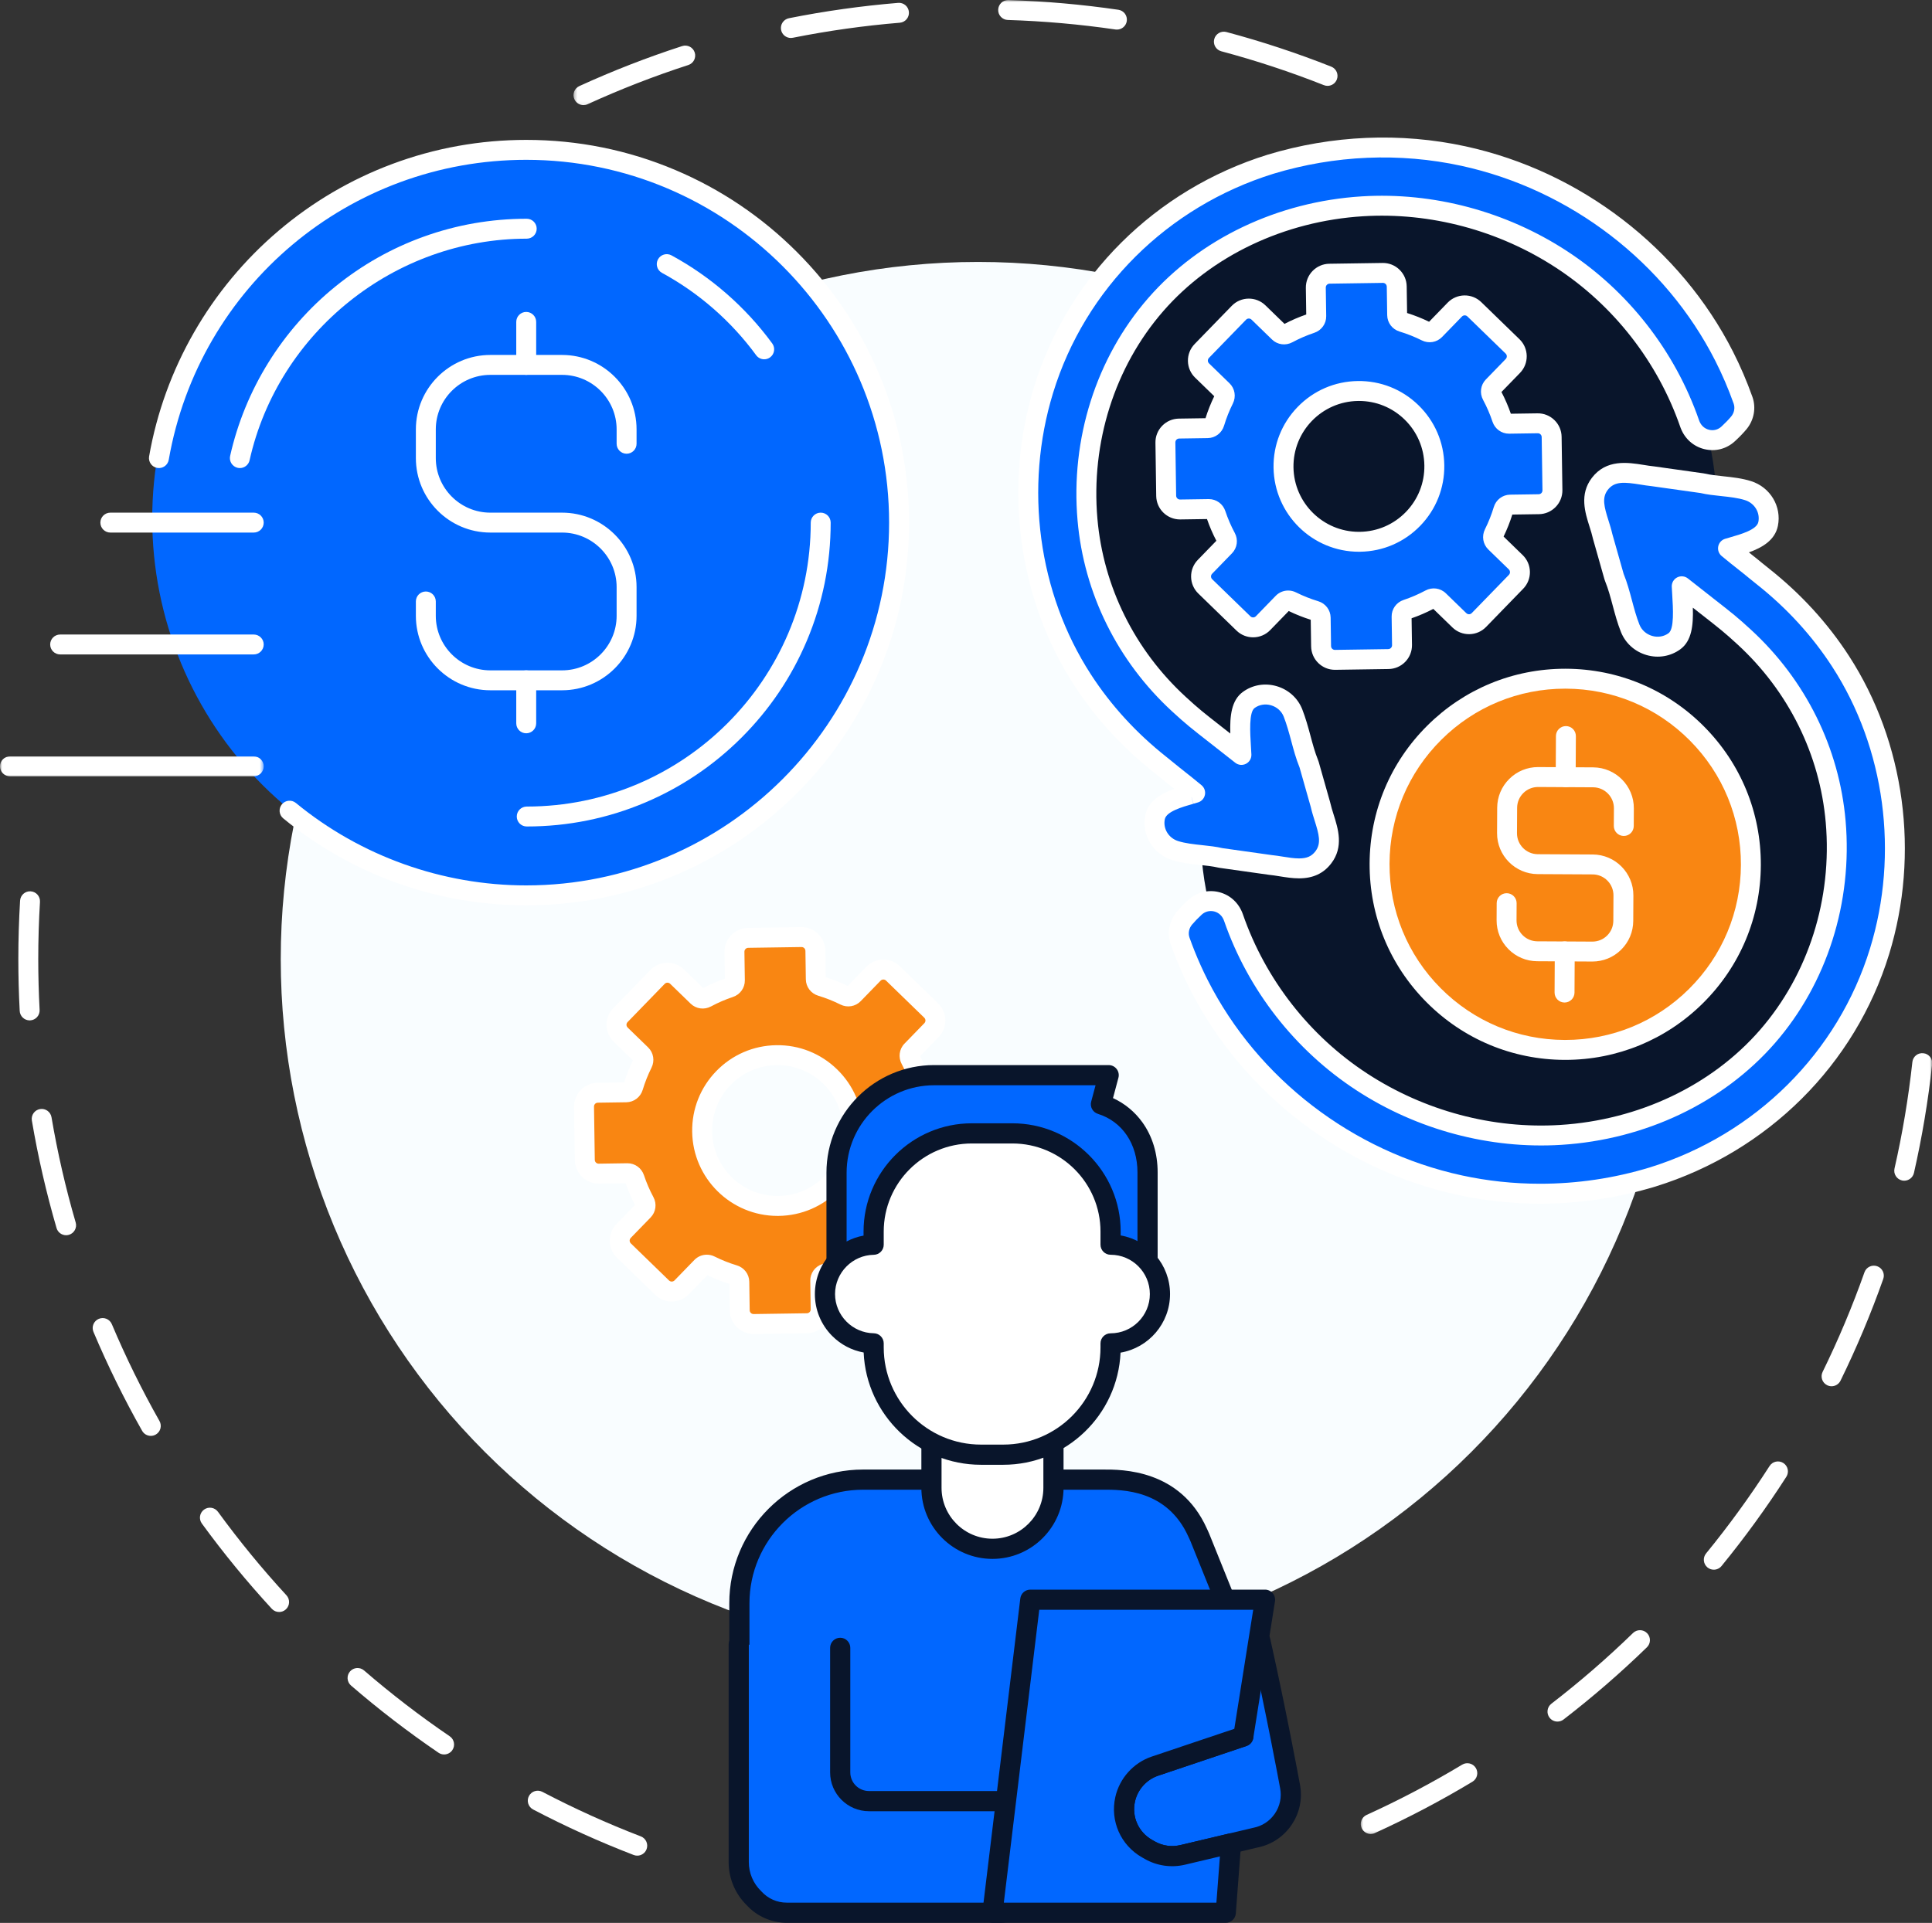
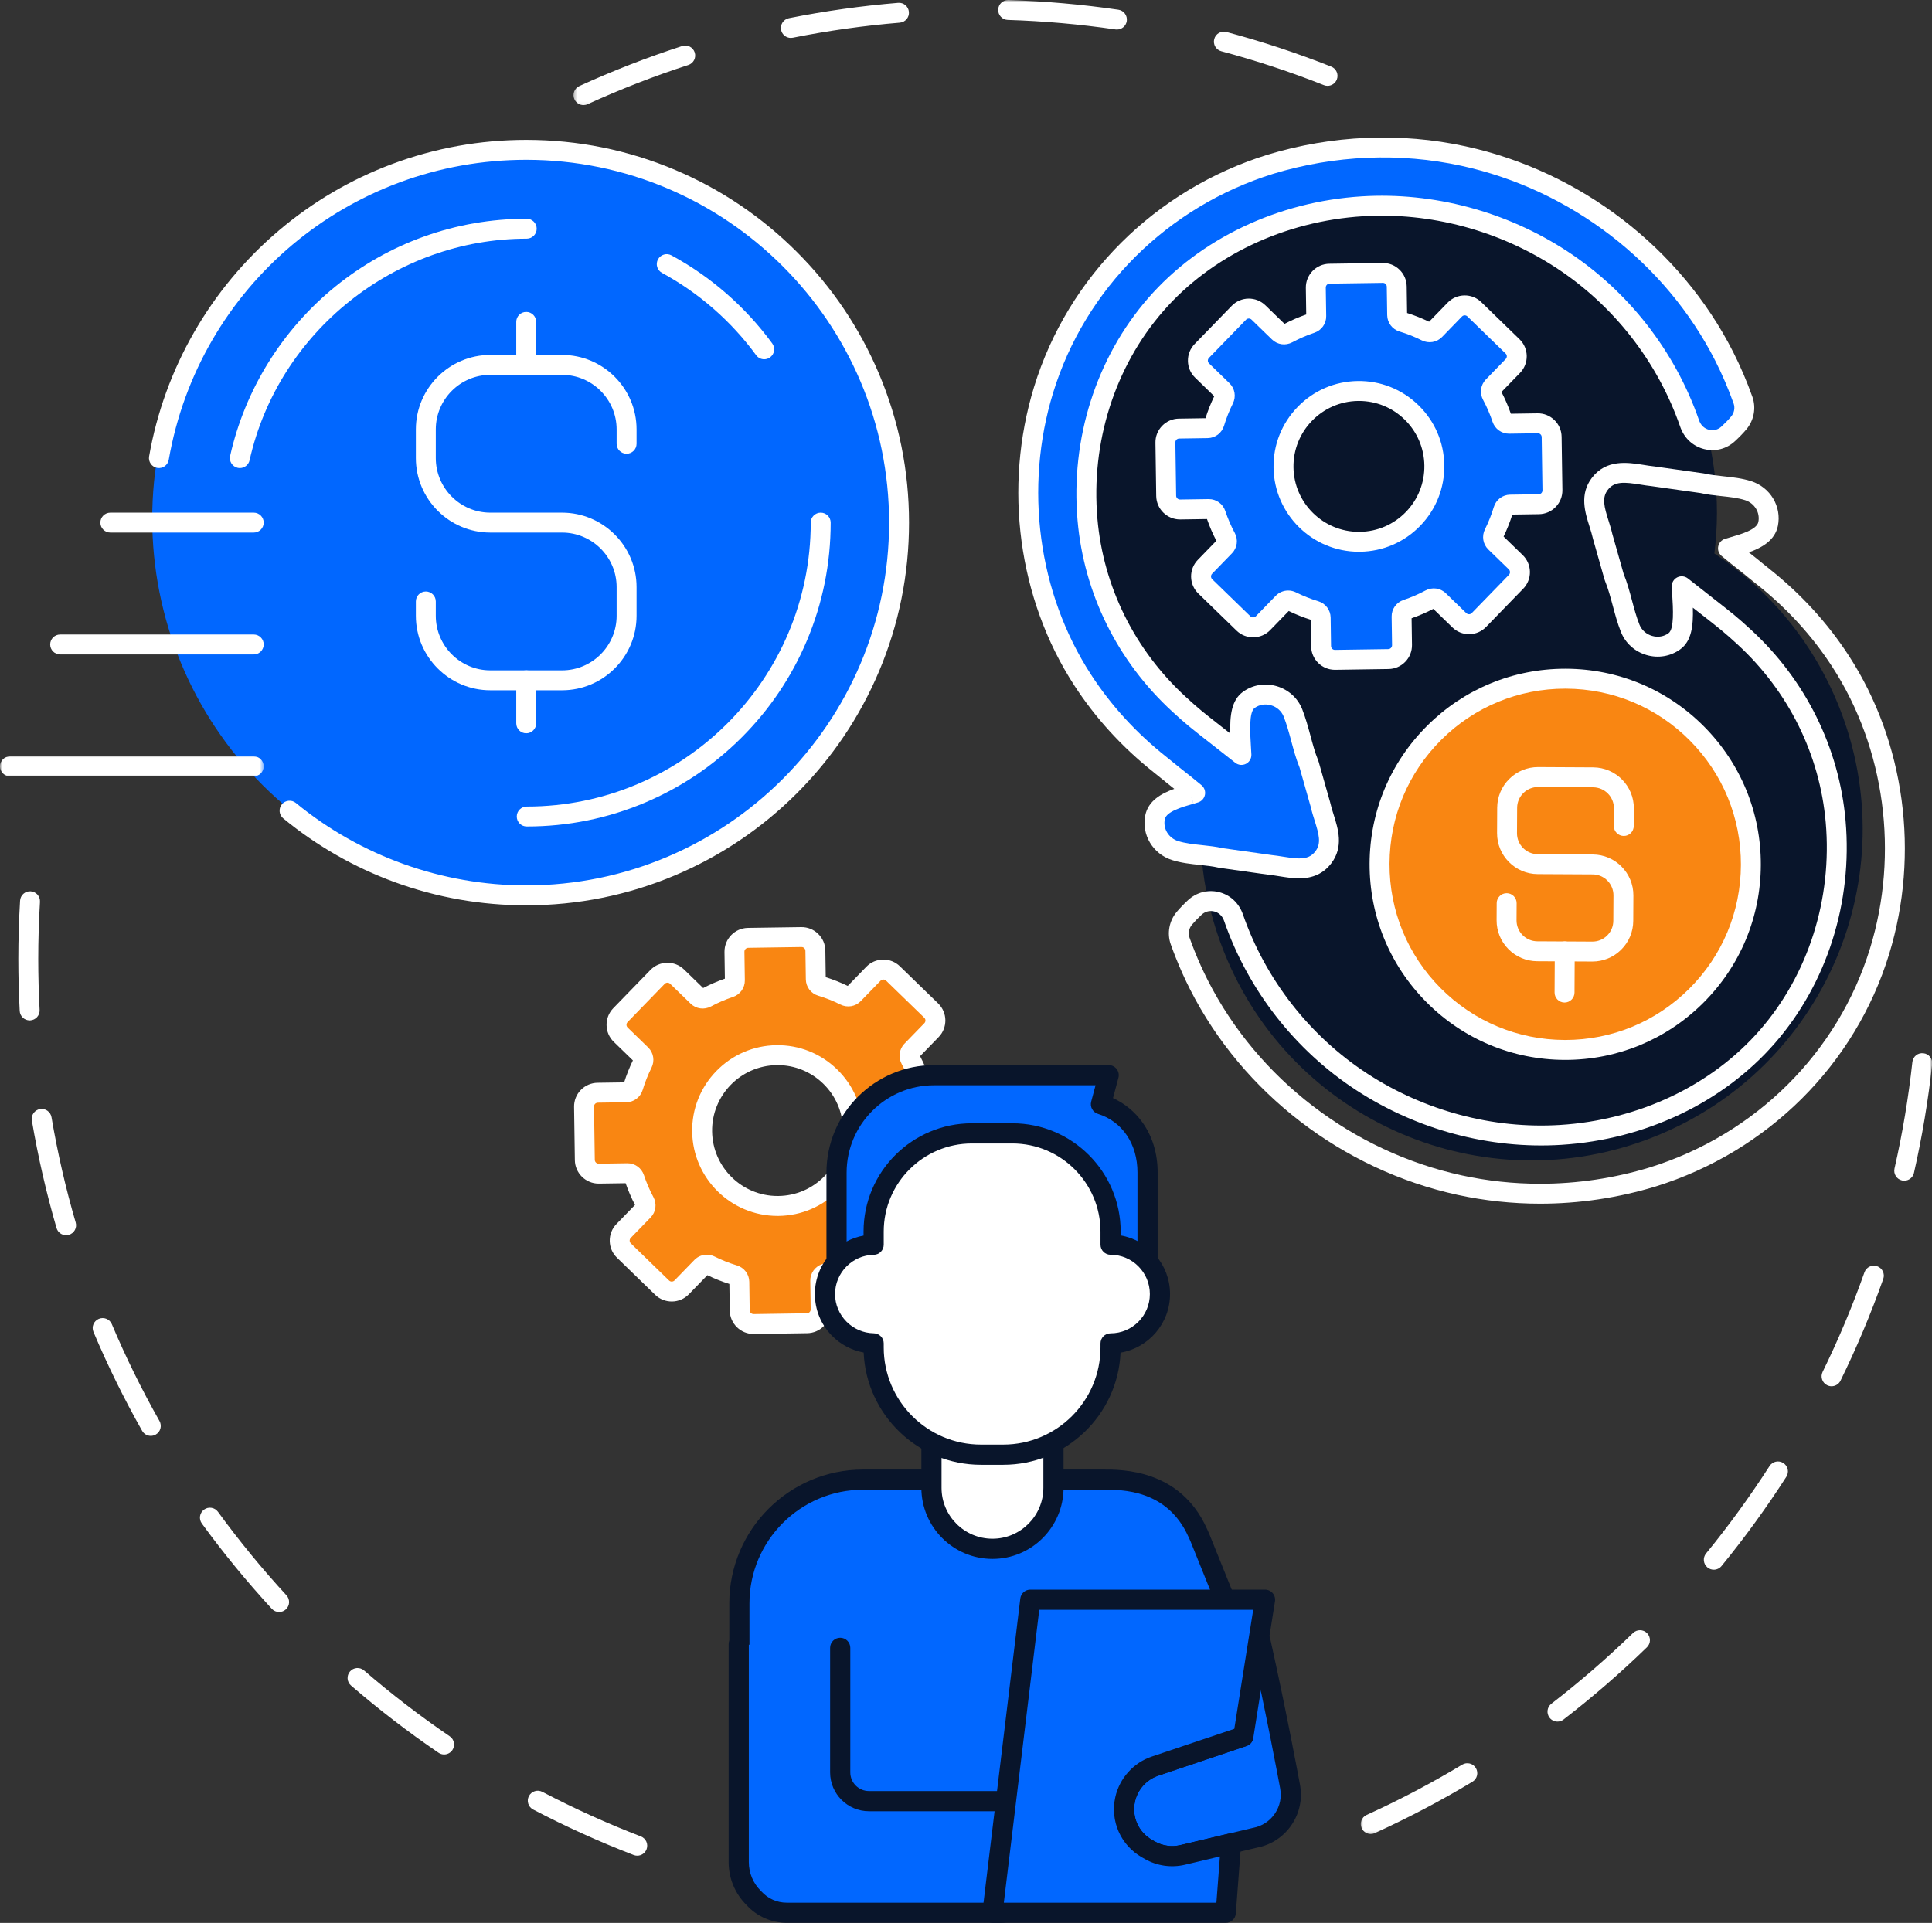
<svg xmlns="http://www.w3.org/2000/svg" width="450" height="448" viewBox="0 0 450 448" fill="none">
  <rect x="0" y="0" width="450" height="448" fill="#333333" stroke="none" />
  <mask id="mask0_961_529" style="mask-type:luminance" maskUnits="userSpaceOnUse" x="133" y="0" width="180" height="25">
    <path d="M133.381 0H312.002V24.924H133.381V0Z" fill="white" />
  </mask>
  <g mask="url(#mask0_961_529)">
    <path d="M135.907 24.487C135.027 24.487 134.184 23.983 133.793 23.131C133.261 21.965 133.774 20.588 134.94 20.054C142.709 16.5 150.768 13.365 158.888 10.736C160.108 10.34 161.417 11.009 161.813 12.229C162.206 13.449 161.539 14.758 160.319 15.151C152.367 17.727 144.479 20.797 136.869 24.276C136.558 24.419 136.228 24.487 135.907 24.487ZM309.211 20.003C308.928 20.003 308.638 19.949 308.359 19.839C300.581 16.76 292.543 14.105 284.463 11.946C283.226 11.616 282.489 10.345 282.821 9.106C283.151 7.867 284.423 7.132 285.661 7.462C293.913 9.665 302.124 12.379 310.066 15.524C311.258 15.994 311.843 17.343 311.37 18.535C311.01 19.448 310.136 20.003 309.211 20.003ZM184.206 8.846C183.122 8.846 182.152 8.083 181.932 6.98C181.682 5.723 182.497 4.5 183.754 4.247C192.11 2.578 200.673 1.375 209.198 0.67C210.476 0.564 211.598 1.515 211.703 2.793C211.809 4.069 210.858 5.191 209.58 5.296C201.23 5.985 192.848 7.165 184.665 8.799C184.51 8.83 184.358 8.846 184.206 8.846ZM260.156 6.893C260.044 6.893 259.929 6.886 259.817 6.87C251.561 5.662 243.127 4.915 234.745 4.655C233.462 4.615 232.458 3.545 232.497 2.264C232.535 1.007 233.567 0.014 234.815 0.014C234.839 0.014 234.865 0.014 234.888 0.017C243.448 0.281 252.06 1.042 260.489 2.276C261.758 2.461 262.634 3.641 262.449 4.91C262.28 6.064 261.287 6.893 260.156 6.893Z" fill="white" />
  </g>
  <path d="M148.429 432.33C148.15 432.33 147.869 432.28 147.595 432.175C139.627 429.11 131.749 425.544 124.176 421.576C123.041 420.978 122.603 419.576 123.198 418.44C123.792 417.307 125.195 416.867 126.331 417.464C133.746 421.348 141.461 424.842 149.262 427.841C150.459 428.302 151.054 429.644 150.595 430.84C150.241 431.763 149.361 432.33 148.429 432.33ZM103.441 408.754C102.991 408.754 102.537 408.623 102.137 408.351C95.082 403.547 88.227 398.278 81.76 392.694C80.79 391.856 80.682 390.39 81.521 389.419C82.359 388.449 83.825 388.342 84.794 389.18C91.127 394.652 97.84 399.81 104.75 404.516C105.808 405.237 106.082 406.679 105.361 407.74C104.911 408.4 104.183 408.754 103.441 408.754ZM65.014 375.562C64.389 375.562 63.763 375.312 63.307 374.813C57.521 368.529 52.04 361.846 47.015 354.948C46.261 353.911 46.489 352.459 47.526 351.705C48.561 350.952 50.012 351.179 50.766 352.214C55.688 358.969 61.057 365.515 66.721 371.671C67.589 372.612 67.528 374.082 66.585 374.949C66.14 375.361 65.576 375.562 65.014 375.562ZM35.128 334.531C34.318 334.531 33.531 334.107 33.105 333.351C28.9 325.917 25.086 318.162 21.77 310.305C21.271 309.125 21.824 307.764 23.006 307.266C24.186 306.767 25.547 307.319 26.046 308.499C29.293 316.193 33.028 323.787 37.146 331.066C37.776 332.183 37.383 333.599 36.268 334.229C35.908 334.433 35.514 334.531 35.128 334.531ZM15.399 287.783C14.392 287.783 13.468 287.125 13.17 286.111C10.784 277.918 8.85 269.494 7.422 261.067C7.207 259.803 8.059 258.604 9.323 258.391C10.585 258.178 11.784 259.028 11.997 260.292C13.395 268.541 15.289 276.792 17.628 284.811C17.986 286.043 17.279 287.331 16.048 287.689C15.832 287.752 15.612 287.783 15.399 287.783ZM6.907 237.728C5.682 237.728 4.657 236.768 4.591 235.529C4.378 231.535 4.271 227.47 4.271 223.452C4.271 218.924 4.409 214.342 4.678 209.837C4.755 208.556 5.851 207.582 7.134 207.66C8.415 207.737 9.389 208.835 9.312 210.116C9.047 214.527 8.911 219.015 8.911 223.452C8.911 227.388 9.019 231.369 9.227 235.284C9.295 236.564 8.312 237.658 7.033 237.726C6.991 237.726 6.949 237.728 6.907 237.728Z" fill="white" />
  <mask id="mask1_961_529" style="mask-type:luminance" maskUnits="userSpaceOnUse" x="316" y="244" width="134" height="184">
    <path d="M316.797 244.905H450V427.722H316.797V244.905Z" fill="white" />
  </mask>
  <g mask="url(#mask1_961_529)">
    <path d="M319.272 427.272C318.39 427.272 317.547 426.769 317.158 425.912C316.629 424.746 317.144 423.369 318.31 422.84C325.915 419.382 333.403 415.441 340.572 411.126C341.67 410.466 343.096 410.819 343.757 411.917C344.417 413.015 344.063 414.441 342.965 415.102C335.646 419.51 327.997 423.535 320.232 427.064C319.921 427.207 319.593 427.272 319.272 427.272ZM362.764 401.093C362.069 401.093 361.38 400.782 360.924 400.189C360.142 399.173 360.329 397.717 361.345 396.932C367.964 391.83 374.364 386.286 380.362 380.456C381.282 379.564 382.753 379.585 383.645 380.503C384.539 381.423 384.518 382.893 383.598 383.785C377.473 389.739 370.938 395.399 364.178 400.611C363.757 400.936 363.258 401.093 362.764 401.093ZM399.175 365.705C398.658 365.705 398.138 365.534 397.707 365.183C396.715 364.37 396.567 362.909 397.38 361.916C402.676 355.435 407.651 348.584 412.168 341.551C412.859 340.474 414.296 340.16 415.373 340.853C416.453 341.546 416.766 342.981 416.073 344.061C411.463 351.242 406.382 358.238 400.974 364.855C400.515 365.415 399.847 365.705 399.175 365.705ZM426.605 322.969C426.263 322.969 425.914 322.892 425.587 322.731C424.435 322.169 423.959 320.778 424.521 319.626C428.204 312.11 431.485 304.301 434.269 296.42C434.697 295.212 436.022 294.58 437.23 295.006C438.439 295.434 439.073 296.76 438.645 297.968C435.8 306.018 432.452 313.99 428.691 321.668C428.289 322.492 427.462 322.969 426.605 322.969ZM443.533 275.078C443.363 275.078 443.189 275.06 443.016 275.02C441.766 274.736 440.984 273.491 441.267 272.24C443.121 264.102 444.519 255.752 445.428 247.429C445.566 246.155 446.711 245.232 447.984 245.373C449.261 245.511 450.181 246.656 450.04 247.93C449.115 256.434 447.687 264.959 445.795 273.273C445.549 274.348 444.592 275.078 443.533 275.078Z" fill="white" />
  </g>
-   <path d="M390.245 223.453C390.245 226.112 390.182 228.768 390.051 231.423C389.919 234.078 389.725 236.728 389.463 239.374C389.203 242.02 388.878 244.656 388.489 247.286C388.098 249.915 387.644 252.535 387.124 255.141C386.606 257.75 386.023 260.342 385.377 262.919C384.733 265.5 384.024 268.061 383.251 270.604C382.481 273.147 381.647 275.671 380.751 278.174C379.856 280.677 378.898 283.156 377.882 285.612C376.864 288.068 375.787 290.497 374.651 292.901C373.516 295.303 372.319 297.678 371.066 300.021C369.814 302.365 368.503 304.678 367.138 306.959C365.77 309.237 364.349 311.483 362.871 313.693C361.394 315.903 359.865 318.076 358.282 320.211C356.697 322.347 355.063 324.442 353.377 326.496C351.689 328.551 349.954 330.565 348.17 332.534C346.383 334.503 344.552 336.428 342.672 338.308C340.792 340.188 338.867 342.019 336.898 343.806C334.929 345.59 332.915 347.325 330.862 349.013C328.806 350.699 326.711 352.333 324.575 353.916C322.44 355.501 320.267 357.03 318.057 358.507C315.847 359.985 313.604 361.406 311.323 362.774C309.042 364.139 306.729 365.45 304.385 366.702C302.042 367.955 299.667 369.149 297.265 370.287C294.861 371.423 292.433 372.5 289.976 373.518C287.52 374.534 285.041 375.492 282.538 376.387C280.035 377.283 277.513 378.117 274.968 378.887C272.425 379.66 269.864 380.367 267.286 381.013C264.706 381.659 262.114 382.242 259.505 382.76C256.899 383.28 254.282 383.734 251.652 384.122C249.02 384.514 246.384 384.839 243.738 385.099C241.092 385.361 238.442 385.555 235.787 385.687C233.134 385.815 230.476 385.881 227.819 385.881C225.159 385.881 222.504 385.815 219.849 385.687C217.194 385.555 214.543 385.361 211.897 385.099C209.252 384.839 206.615 384.514 203.986 384.122C201.356 383.734 198.736 383.28 196.13 382.76C193.522 382.242 190.93 381.659 188.352 381.013C185.772 380.367 183.21 379.66 180.668 378.887C178.125 378.117 175.601 377.283 173.098 376.387C170.595 375.492 168.115 374.534 165.659 373.518C163.203 372.5 160.775 371.423 158.37 370.287C155.968 369.149 153.594 367.955 151.25 366.702C148.906 365.45 146.593 364.139 144.313 362.774C142.032 361.406 139.789 359.985 137.579 358.507C135.368 357.03 133.196 355.501 131.06 353.916C128.925 352.333 126.829 350.699 124.773 349.013C122.72 347.325 120.706 345.59 118.737 343.806C116.768 342.019 114.844 340.188 112.963 338.308C111.083 336.428 109.252 334.503 107.466 332.534C105.682 330.565 103.947 328.551 102.258 326.496C100.573 324.442 98.938 322.347 97.356 320.211C95.77 318.076 94.242 315.903 92.764 313.693C91.287 311.483 89.865 309.237 88.498 306.959C87.133 304.678 85.822 302.365 84.569 300.021C83.317 297.678 82.122 295.303 80.984 292.901C79.849 290.497 78.772 288.068 77.753 285.612C76.737 283.156 75.779 280.677 74.885 278.174C73.988 275.671 73.155 273.147 72.384 270.604C71.612 268.061 70.905 265.5 70.258 262.919C69.612 260.342 69.029 257.75 68.512 255.141C67.992 252.535 67.538 249.915 67.149 247.286C66.758 244.656 66.433 242.02 66.173 239.374C65.91 236.728 65.716 234.078 65.585 231.423C65.456 228.768 65.391 226.112 65.391 223.453C65.391 220.795 65.456 218.138 65.585 215.485C65.716 212.83 65.91 210.179 66.173 207.533C66.433 204.888 66.758 202.251 67.149 199.619C67.538 196.99 67.992 194.372 68.512 191.766C69.029 189.158 69.612 186.566 70.258 183.986C70.905 181.408 71.612 178.846 72.384 176.304C73.155 173.758 73.988 171.237 74.885 168.734C75.779 166.231 76.737 163.751 77.753 161.295C78.772 158.839 79.849 156.409 80.984 154.006C82.122 151.604 83.317 149.23 84.569 146.886C85.822 144.54 87.133 142.229 88.498 139.949C89.865 137.668 91.287 135.423 92.764 133.212C94.242 131.002 95.77 128.832 97.356 126.696C98.938 124.561 100.573 122.465 102.258 120.409C103.947 118.356 105.682 116.342 107.466 114.373C109.252 112.404 111.083 110.48 112.963 108.599C114.844 106.719 116.768 104.888 118.737 103.102C120.706 101.318 122.72 99.58 124.776 97.894C126.829 96.209 128.925 94.574 131.06 92.989C133.196 91.406 135.368 89.877 137.579 88.4C139.789 86.923 142.032 85.501 144.313 84.134C146.593 82.769 148.906 81.458 151.25 80.205C153.594 78.952 155.968 77.756 158.37 76.62C160.775 75.485 163.203 74.408 165.659 73.389C168.115 72.373 170.595 71.415 173.098 70.521C175.601 69.624 178.125 68.791 180.668 68.02C183.21 67.248 185.772 66.538 188.352 65.894C190.93 65.248 193.522 64.665 196.13 64.148C198.736 63.628 201.356 63.174 203.986 62.783C206.615 62.394 209.252 62.069 211.897 61.809C214.543 61.546 217.194 61.352 219.849 61.221C222.504 61.09 225.159 61.027 227.819 61.027C230.476 61.027 233.134 61.09 235.787 61.221C238.442 61.352 241.092 61.546 243.738 61.809C246.384 62.069 249.02 62.394 251.652 62.783C254.282 63.174 256.899 63.628 259.505 64.148C262.114 64.665 264.706 65.248 267.286 65.894C269.864 66.538 272.425 67.248 274.968 68.02C277.513 68.791 280.035 69.624 282.538 70.521C285.041 71.415 287.52 72.373 289.976 73.389C292.433 74.408 294.861 75.485 297.265 76.62C299.667 77.756 302.042 78.952 304.385 80.205C306.729 81.458 309.042 82.769 311.323 84.134C313.604 85.501 315.847 86.923 318.057 88.4C320.267 89.877 322.44 91.406 324.575 92.989C326.711 94.574 328.806 96.209 330.862 97.894C332.915 99.58 334.929 101.318 336.898 103.102C338.867 104.888 340.792 106.719 342.672 108.599C344.552 110.48 346.383 112.404 348.17 114.373C349.954 116.342 351.689 118.356 353.377 120.409C355.063 122.465 356.697 124.561 358.282 126.696C359.865 128.832 361.394 131.002 362.871 133.212C364.349 135.423 365.77 137.668 367.138 139.949C368.503 142.229 369.814 144.54 371.066 146.886C372.319 149.23 373.516 151.604 374.651 154.006C375.787 156.409 376.864 158.839 377.882 161.295C378.898 163.751 379.856 166.231 380.751 168.734C381.647 171.237 382.481 173.758 383.251 176.304C384.024 178.846 384.733 181.408 385.377 183.986C386.023 186.566 386.606 189.158 387.124 191.766C387.644 194.372 388.098 196.99 388.489 199.619C388.878 202.251 389.203 204.888 389.463 207.533C389.725 210.179 389.919 212.83 390.051 215.485C390.182 218.138 390.245 220.795 390.245 223.453Z" fill="#F9FDFF" />
  <path d="M191.147 305.019L191.049 298.369C191.037 297.613 191.529 296.955 192.245 296.714C194.144 296.079 195.97 295.29 197.708 294.356C198.375 293.998 199.192 294.094 199.733 294.621L204.505 299.252C205.781 300.493 207.82 300.463 209.059 299.186L217.706 290.282C218.944 289.006 218.914 286.967 217.638 285.728L212.866 281.094C212.325 280.568 212.206 279.755 212.543 279.078C213.426 277.313 214.163 275.466 214.739 273.548C214.959 272.824 215.603 272.314 216.359 272.302L223.007 272.206C224.786 272.178 226.207 270.717 226.182 268.938L225.999 256.528C225.973 254.751 224.51 253.33 222.73 253.356L216.081 253.454C215.327 253.466 214.666 252.974 214.428 252.258C213.793 250.359 213.002 248.532 212.068 246.793C211.712 246.128 211.805 245.311 212.332 244.767L216.966 239.998C218.204 238.722 218.174 236.682 216.898 235.442L207.996 226.797C206.72 225.558 204.68 225.589 203.442 226.865L198.808 231.634C198.281 232.178 197.466 232.297 196.79 231.96C195.027 231.077 193.177 230.34 191.262 229.761C190.538 229.544 190.028 228.9 190.016 228.143L189.918 221.494C189.892 219.717 188.429 218.295 186.652 218.321L174.242 218.504C172.463 218.53 171.044 219.993 171.069 221.77L171.165 228.42C171.177 229.176 170.688 229.834 169.969 230.075C168.07 230.71 166.244 231.499 164.506 232.433C163.839 232.791 163.024 232.695 162.481 232.168L157.709 227.537C156.433 226.296 154.394 226.326 153.155 227.602L144.511 236.507C143.27 237.783 143.3 239.822 144.576 241.061L149.348 245.695C149.891 246.221 150.011 247.034 149.671 247.711C148.789 249.476 148.053 251.323 147.475 253.241C147.257 253.964 146.611 254.475 145.855 254.487L139.208 254.583C137.428 254.611 136.007 256.072 136.033 257.851L136.215 270.261C136.243 272.038 137.704 273.459 139.484 273.433L146.133 273.335C146.887 273.326 147.548 273.815 147.786 274.531C148.421 276.433 149.212 278.257 150.147 279.996C150.505 280.661 150.409 281.478 149.882 282.022L145.248 286.791C144.01 288.069 144.04 290.106 145.316 291.347L154.218 299.992C155.494 301.23 157.534 301.202 158.772 299.924L163.406 295.155C163.933 294.611 164.748 294.492 165.424 294.829C167.187 295.712 169.037 296.449 170.952 297.028C171.678 297.245 172.186 297.889 172.198 298.646L172.296 305.295C172.322 307.072 173.785 308.494 175.563 308.468L187.972 308.285C189.752 308.259 191.173 306.796 191.147 305.019ZM181.365 280.959C171.664 281.101 163.685 273.354 163.542 263.653C163.401 253.953 171.149 245.973 180.85 245.83C190.55 245.688 198.529 253.435 198.672 263.136C198.815 272.836 191.065 280.816 181.365 280.959Z" fill="#F98612" />
  <path d="M175.516 310.788C172.498 310.788 170.02 308.358 169.976 305.328L169.885 299.128C168.133 298.578 166.412 297.894 164.762 297.091L160.439 301.542C158.311 303.733 154.794 303.785 152.603 301.657L143.698 293.012C142.638 291.982 142.041 290.598 142.02 289.118C141.996 287.639 142.553 286.238 143.584 285.175L147.906 280.724C147.056 279.097 146.323 277.397 145.721 275.662L139.519 275.754C139.491 275.754 139.463 275.754 139.437 275.754C136.419 275.754 133.942 273.323 133.895 270.293L133.715 257.886C133.691 256.406 134.248 255.006 135.279 253.943C136.311 252.883 137.693 252.286 139.172 252.262L145.375 252.171C145.925 250.419 146.609 248.701 147.412 247.048L142.961 242.726C141.898 241.695 141.301 240.312 141.28 238.832C141.259 237.352 141.814 235.952 142.844 234.889L151.491 225.987C153.619 223.795 157.133 223.741 159.327 225.872L163.778 230.194C165.406 229.342 167.103 228.609 168.838 228.007L168.747 221.805C168.702 218.75 171.154 216.228 174.207 216.183L186.616 216.001C188.091 215.977 189.496 216.535 190.559 217.567C191.62 218.597 192.217 219.981 192.238 221.461L192.329 227.663C194.083 228.214 195.802 228.897 197.455 229.698L201.777 225.247C202.807 224.186 204.191 223.589 205.671 223.566C207.153 223.545 208.551 224.102 209.611 225.132L218.516 233.777C220.707 235.907 220.759 239.422 218.631 241.613L214.308 246.064C215.161 247.694 215.893 249.392 216.495 251.127L222.695 251.035C224.184 251.014 225.577 251.569 226.638 252.602C227.701 253.632 228.298 255.016 228.319 256.495L228.502 268.905C228.523 270.385 227.968 271.785 226.936 272.845C225.905 273.908 224.522 274.506 223.042 274.527L216.839 274.618C216.289 276.369 215.605 278.088 214.805 279.741L219.256 284.063C220.316 285.096 220.913 286.477 220.937 287.957C220.958 289.439 220.401 290.839 219.37 291.9L210.726 300.802C209.693 301.865 208.312 302.462 206.83 302.483C205.355 302.504 203.95 301.949 202.889 300.919L198.438 296.597C196.811 297.447 195.111 298.18 193.376 298.781L193.467 304.984C193.488 306.463 192.934 307.864 191.901 308.927C190.871 309.987 189.487 310.584 188.007 310.605L175.6 310.788C175.572 310.788 175.544 310.788 175.516 310.788ZM164.626 292.319C165.246 292.319 165.874 292.459 166.462 292.754C168.117 293.581 169.854 294.272 171.624 294.806C173.331 295.321 174.493 296.85 174.521 298.613L174.617 305.26C174.621 305.585 174.79 305.796 174.891 305.892C174.989 305.99 175.207 306.15 175.53 306.147L187.939 305.965C188.436 305.958 188.834 305.548 188.827 305.052L188.728 298.402C188.703 296.641 189.819 295.077 191.51 294.513C193.264 293.928 194.98 293.185 196.61 292.312C198.181 291.467 200.087 291.727 201.351 292.956L206.123 297.587C206.354 297.814 206.626 297.842 206.762 297.842C206.902 297.84 207.169 297.803 207.394 297.568L216.041 288.666C216.266 288.432 216.296 288.165 216.294 288.025C216.291 287.887 216.254 287.62 216.022 287.393L211.25 282.759C209.986 281.53 209.67 279.633 210.468 278.041C211.295 276.386 211.986 274.648 212.519 272.878C213.032 271.171 214.563 270.008 216.324 269.982L222.974 269.886C223.299 269.879 223.51 269.713 223.606 269.612C223.704 269.511 223.866 269.296 223.861 268.973L223.679 256.563C223.674 256.238 223.505 256.027 223.405 255.931C223.306 255.833 223.096 255.669 222.765 255.676L216.116 255.774C216.097 255.774 216.076 255.774 216.057 255.774C214.318 255.774 212.784 254.662 212.227 252.993C211.641 251.239 210.899 249.523 210.023 247.893C209.181 246.322 209.438 244.416 210.667 243.152L215.301 238.38C215.648 238.024 215.638 237.453 215.282 237.109L206.378 228.462C206.146 228.237 205.875 228.206 205.739 228.209C205.601 228.211 205.331 228.249 205.107 228.48L200.473 233.252C199.244 234.517 197.347 234.833 195.753 234.037C194.1 233.208 192.362 232.519 190.592 231.983C188.885 231.47 187.722 229.939 187.696 228.178L187.597 221.529C187.593 221.206 187.424 220.993 187.326 220.897C187.225 220.798 187 220.632 186.684 220.641L174.277 220.824C173.781 220.831 173.383 221.241 173.39 221.737L173.488 228.387C173.514 230.15 172.395 231.712 170.704 232.276C168.95 232.861 167.234 233.603 165.605 234.479C164.036 235.322 162.13 235.064 160.866 233.835L156.094 229.202C155.738 228.855 155.167 228.864 154.82 229.22L146.176 238.125C145.948 238.356 145.92 238.626 145.92 238.764C145.923 238.904 145.962 239.171 146.194 239.396L150.966 244.03C152.23 245.259 152.544 247.156 151.748 248.75C150.922 250.403 150.231 252.14 149.697 253.913C149.182 255.617 147.653 256.781 145.89 256.807L139.243 256.905C138.917 256.91 138.706 257.078 138.608 257.177C138.512 257.277 138.351 257.493 138.355 257.818L138.538 270.225C138.545 270.717 138.948 271.113 139.437 271.113C139.442 271.113 139.446 271.113 139.451 271.113L146.098 271.014C146.119 271.014 146.14 271.014 146.159 271.014C147.897 271.014 149.432 272.127 149.99 273.798C150.575 275.552 151.317 277.268 152.191 278.898C153.036 280.469 152.776 282.373 151.547 283.639L146.915 288.409C146.688 288.643 146.658 288.91 146.66 289.05C146.663 289.189 146.7 289.455 146.934 289.683L155.836 298.327C156.192 298.674 156.763 298.664 157.11 298.308L161.741 293.537C162.519 292.738 163.561 292.319 164.626 292.319ZM181.102 283.281C170.271 283.283 161.381 274.552 161.221 263.686C161.144 258.376 163.139 253.351 166.841 249.541C170.54 245.73 175.504 243.587 180.814 243.51C186.134 243.426 191.152 245.428 194.961 249.127C198.773 252.826 200.915 257.79 200.993 263.103C201.07 268.413 199.075 273.438 195.376 277.25C191.674 281.059 186.712 283.202 181.4 283.279C181.301 283.281 181.201 283.281 181.102 283.281ZM181.114 248.148C181.037 248.148 180.96 248.151 180.882 248.151C172.479 248.275 165.74 255.212 165.864 263.618C165.986 271.949 172.802 278.64 181.105 278.64C181.18 278.64 181.255 278.64 181.332 278.638C185.404 278.58 189.208 276.936 192.046 274.016C194.882 271.094 196.411 267.242 196.352 263.171C196.291 259.099 194.65 255.294 191.728 252.456C188.862 249.675 185.099 248.148 181.114 248.148Z" fill="white" />
  <path d="M210.973 120.843C210.973 122.28 210.938 123.716 210.868 125.148C210.795 126.584 210.69 128.017 210.549 129.445C210.409 130.876 210.233 132.299 210.023 133.72C209.812 135.142 209.566 136.556 209.287 137.965C209.006 139.373 208.69 140.773 208.342 142.168C207.993 143.561 207.611 144.945 207.194 146.32C206.777 147.694 206.326 149.057 205.843 150.408C205.359 151.761 204.841 153.1 204.293 154.428C203.743 155.753 203.16 157.067 202.547 158.366C201.933 159.663 201.287 160.946 200.61 162.213C199.934 163.48 199.226 164.728 198.487 165.959C197.749 167.193 196.981 168.406 196.183 169.6C195.384 170.794 194.558 171.967 193.703 173.122C192.846 174.276 191.963 175.407 191.053 176.517C190.142 177.627 189.203 178.715 188.238 179.778C187.273 180.844 186.283 181.883 185.269 182.899C184.253 183.913 183.213 184.904 182.148 185.868C181.085 186.833 179.999 187.772 178.887 188.683C177.777 189.593 176.646 190.476 175.492 191.331C174.337 192.188 173.164 193.014 171.97 193.813C170.776 194.611 169.563 195.379 168.331 196.117C167.1 196.854 165.85 197.564 164.583 198.24C163.316 198.917 162.033 199.563 160.736 200.177C159.436 200.79 158.125 201.373 156.798 201.921C155.47 202.471 154.131 202.989 152.78 203.471C151.426 203.956 150.064 204.405 148.689 204.824C147.315 205.241 145.931 205.623 144.538 205.972C143.145 206.321 141.742 206.637 140.335 206.915C138.926 207.196 137.511 207.442 136.09 207.653C134.669 207.864 133.245 208.039 131.815 208.18C130.387 208.32 128.954 208.425 127.521 208.496C126.085 208.566 124.65 208.601 123.215 208.601C121.777 208.601 120.342 208.566 118.907 208.496C117.474 208.425 116.041 208.32 114.613 208.18C113.182 208.039 111.758 207.864 110.337 207.653C108.916 207.442 107.502 207.196 106.092 206.915C104.685 206.637 103.282 206.321 101.889 205.972C100.496 205.623 99.112 205.241 97.738 204.824C96.364 204.405 95.001 203.956 93.65 203.471C92.296 202.989 90.957 202.471 89.63 201.921C88.302 201.373 86.991 200.79 85.691 200.177C84.394 199.563 83.111 198.917 81.844 198.24C80.578 197.564 79.33 196.854 78.096 196.117C76.864 195.379 75.651 194.611 74.457 193.813C73.263 193.014 72.09 192.188 70.936 191.331C69.781 190.476 68.651 189.593 67.541 188.683C66.431 187.772 65.342 186.833 64.279 185.868C63.214 184.904 62.174 183.913 61.158 182.899C60.144 181.883 59.154 180.844 58.189 179.778C57.224 178.715 56.286 177.627 55.375 176.517C54.464 175.407 53.581 174.276 52.724 173.122C51.87 171.967 51.043 170.794 50.245 169.6C49.446 168.406 48.678 167.193 47.941 165.959C47.203 164.728 46.494 163.48 45.817 162.213C45.141 160.946 44.494 159.663 43.881 158.366C43.267 157.067 42.684 155.753 42.136 154.428C41.586 153.1 41.069 151.761 40.584 150.408C40.102 149.057 39.65 147.694 39.233 146.32C38.816 144.945 38.435 143.561 38.086 142.168C37.737 140.773 37.421 139.373 37.142 137.965C36.861 136.556 36.615 135.142 36.405 133.72C36.194 132.299 36.018 130.876 35.878 129.445C35.737 128.017 35.632 126.584 35.562 125.148C35.492 123.716 35.454 122.28 35.454 120.843C35.454 119.407 35.492 117.972 35.562 116.537C35.632 115.104 35.737 113.671 35.878 112.243C36.018 110.812 36.194 109.386 36.405 107.967C36.615 106.546 36.861 105.132 37.142 103.722C37.421 102.315 37.737 100.913 38.086 99.519C38.435 98.126 38.816 96.743 39.233 95.368C39.65 93.994 40.102 92.631 40.584 91.278C41.069 89.927 41.586 88.587 42.136 87.26C42.684 85.932 43.267 84.621 43.881 83.322C44.494 82.024 45.141 80.741 45.817 79.475C46.494 78.208 47.203 76.958 47.941 75.726C48.678 74.494 49.446 73.282 50.245 72.087C51.043 70.893 51.87 69.72 52.724 68.566C53.581 67.412 54.464 66.281 55.375 65.171C56.286 64.059 57.224 62.972 58.189 61.909C59.154 60.844 60.144 59.804 61.158 58.788C62.174 57.772 63.214 56.784 64.279 55.819C65.342 54.855 66.431 53.916 67.541 53.005C68.651 52.094 69.781 51.211 70.936 50.355C72.09 49.5 73.263 48.673 74.457 47.875C75.651 47.077 76.864 46.309 78.096 45.571C79.33 44.831 80.578 44.124 81.844 43.447C83.111 42.771 84.394 42.124 85.691 41.511C86.991 40.898 88.302 40.315 89.63 39.764C90.957 39.216 92.296 38.699 93.65 38.214C95.001 37.732 96.364 37.28 97.738 36.863C99.112 36.447 100.496 36.065 101.889 35.714C103.282 35.365 104.685 35.051 106.092 34.77C107.502 34.491 108.916 34.246 110.337 34.035C111.758 33.824 113.182 33.648 114.613 33.508C116.041 33.367 117.474 33.26 118.907 33.19C120.342 33.119 121.777 33.084 123.215 33.084C124.65 33.084 126.085 33.119 127.521 33.19C128.954 33.26 130.387 33.367 131.815 33.508C133.245 33.648 134.669 33.824 136.09 34.035C137.511 34.246 138.926 34.491 140.335 34.77C141.742 35.051 143.145 35.365 144.538 35.714C145.931 36.065 147.315 36.447 148.689 36.863C150.064 37.28 151.426 37.732 152.78 38.214C154.131 38.699 155.47 39.216 156.798 39.764C158.125 40.315 159.436 40.898 160.736 41.511C162.033 42.124 163.316 42.771 164.583 43.447C165.85 44.124 167.1 44.831 168.331 45.571C169.563 46.309 170.776 47.077 171.97 47.875C173.164 48.673 174.337 49.5 175.492 50.355C176.646 51.211 177.777 52.094 178.887 53.005C179.999 53.916 181.085 54.855 182.148 55.819C183.213 56.784 184.253 57.772 185.269 58.788C186.283 59.804 187.273 60.844 188.238 61.909C189.203 62.972 190.142 64.059 191.053 65.171C191.963 66.281 192.846 67.412 193.703 68.566C194.558 69.72 195.384 70.893 196.183 72.087C196.981 73.282 197.749 74.494 198.487 75.726C199.226 76.958 199.934 78.208 200.61 79.475C201.287 80.741 201.933 82.024 202.547 83.322C203.16 84.621 203.743 85.932 204.293 87.26C204.841 88.587 205.359 89.927 205.843 91.278C206.326 92.631 206.777 93.994 207.194 95.368C207.611 96.743 207.993 98.126 208.342 99.519C208.69 100.913 209.006 102.315 209.285 103.722C209.566 105.132 209.812 106.546 210.023 107.967C210.233 109.386 210.409 110.812 210.549 112.243C210.69 113.671 210.795 115.104 210.868 116.537C210.938 117.972 210.973 119.407 210.973 120.843Z" fill="#0167FF" />
  <path d="M37.017 106.726C44.135 65.929 79.729 34.913 122.565 34.913C170.526 34.913 209.408 73.794 209.408 121.758C209.408 169.722 170.526 208.601 122.565 208.601C101.637 208.601 82.438 201.2 67.443 188.87L37.017 106.726Z" fill="#0167FF" />
  <path d="M122.566 210.923C112.055 210.923 101.767 209.111 91.985 205.541C82.53 202.087 73.778 197.083 65.969 190.663C64.981 189.848 64.838 188.385 65.651 187.397C66.466 186.407 67.929 186.264 68.919 187.076C83.979 199.46 103.031 206.28 122.566 206.28C169.172 206.28 207.088 168.364 207.088 121.758C207.088 75.152 169.172 37.235 122.566 37.235C81.385 37.235 46.369 66.627 39.303 107.126C39.083 108.388 37.882 109.234 36.617 109.014C35.355 108.793 34.51 107.59 34.73 106.328C38.294 85.911 49.006 67.238 64.895 53.752C72.78 47.057 81.668 41.834 91.315 38.223C101.296 34.486 111.812 32.592 122.566 32.592C134.601 32.592 146.28 34.95 157.273 39.6C167.891 44.091 177.427 50.52 185.615 58.708C193.803 66.896 200.23 76.433 204.721 87.051C209.374 98.044 211.731 109.723 211.731 121.758C211.731 133.795 209.374 145.472 204.721 156.467C200.23 167.083 193.803 176.619 185.615 184.807C177.427 192.995 167.891 199.425 157.273 203.916C146.28 208.566 134.601 210.923 122.566 210.923Z" fill="white" />
  <path d="M122.686 192.553C121.405 192.553 120.365 191.513 120.365 190.23C120.365 188.95 121.405 187.91 122.686 187.91C159.162 187.91 188.837 158.235 188.837 121.758C188.837 120.477 189.877 119.438 191.16 119.438C192.441 119.438 193.48 120.477 193.48 121.758C193.48 131.313 191.607 140.585 187.915 149.314C184.351 157.746 179.245 165.315 172.745 171.817C166.245 178.317 158.673 183.421 150.244 186.987C141.513 190.68 132.243 192.553 122.686 192.553Z" fill="white" />
  <path d="M177.998 83.708C177.284 83.708 176.579 83.378 176.122 82.757C170.351 74.862 162.767 68.229 154.188 63.574C153.062 62.963 152.645 61.553 153.256 60.427C153.867 59.301 155.277 58.884 156.403 59.495C165.581 64.473 173.694 71.57 179.871 80.018C180.627 81.053 180.402 82.504 179.368 83.261C178.953 83.563 178.473 83.708 177.998 83.708Z" fill="white" />
  <path d="M55.871 109.049C55.702 109.049 55.531 109.03 55.36 108.993C54.11 108.712 53.323 107.471 53.602 106.22C57.06 90.779 65.775 76.754 78.14 66.733C84.31 61.731 91.207 57.835 98.646 55.152C106.342 52.373 114.429 50.963 122.685 50.963C123.968 50.963 125.006 52.003 125.006 53.286C125.006 54.567 123.968 55.606 122.685 55.606C91.98 55.606 64.831 77.318 58.133 107.234C57.891 108.314 56.931 109.049 55.871 109.049Z" fill="white" />
  <path d="M130.915 160.82H114.214C104.647 160.82 96.864 153.037 96.864 143.47V140.129C96.864 138.848 97.901 137.808 99.185 137.808C100.465 137.808 101.505 138.848 101.505 140.129V143.47C101.505 150.478 107.206 156.179 114.214 156.179H130.915C137.923 156.179 143.625 150.478 143.625 143.47V136.788C143.625 129.78 137.923 124.078 130.915 124.078H114.214C104.647 124.078 96.864 116.296 96.864 106.726V100.046C96.864 90.479 104.647 82.696 114.214 82.696H130.915C140.482 82.696 148.268 90.479 148.268 100.046V103.387C148.268 104.668 147.228 105.708 145.947 105.708C144.664 105.708 143.625 104.668 143.625 103.387V100.046C143.625 93.038 137.923 87.337 130.915 87.337H114.214C107.206 87.337 101.505 93.038 101.505 100.046V106.726C101.505 113.736 107.206 119.438 114.214 119.438H130.915C140.482 119.438 148.268 127.221 148.268 136.788V143.47C148.268 153.037 140.482 160.82 130.915 160.82Z" fill="white" />
  <path d="M122.566 87.337C121.283 87.337 120.246 86.297 120.246 85.016V74.995C120.246 73.714 121.283 72.675 122.566 72.675C123.847 72.675 124.887 73.714 124.887 74.995V85.016C124.887 86.297 123.847 87.337 122.566 87.337Z" fill="white" />
  <path d="M122.566 170.841C121.283 170.841 120.246 169.801 120.246 168.521V158.499C120.246 157.219 121.283 156.179 122.566 156.179C123.847 156.179 124.887 157.219 124.887 158.499V168.521C124.887 169.801 123.847 170.841 122.566 170.841Z" fill="white" />
  <path d="M59.102 124.078H25.702C24.419 124.078 23.379 123.039 23.379 121.758C23.379 120.477 24.419 119.438 25.702 119.438H59.102C60.385 119.438 61.422 120.477 61.422 121.758C61.422 123.039 60.385 124.078 59.102 124.078Z" fill="white" />
  <path d="M59.102 152.47H14.011C12.728 152.47 11.688 151.431 11.688 150.15C11.688 148.867 12.728 147.83 14.011 147.83H59.102C60.385 147.83 61.422 148.867 61.422 150.15C61.422 151.431 60.385 152.47 59.102 152.47Z" fill="white" />
  <mask id="mask2_961_529" style="mask-type:luminance" maskUnits="userSpaceOnUse" x="0" y="175" width="62" height="7">
    <path d="M0 175.973H61.453V181.368H0V175.973Z" fill="white" />
  </mask>
  <g mask="url(#mask2_961_529)">
    <path d="M59.102 180.862H2.321C1.038 180.862 -0.002 179.823 -0.002 178.542C-0.002 177.259 1.038 176.219 2.321 176.219H59.102C60.385 176.219 61.423 177.259 61.423 178.542C61.423 179.823 60.385 180.862 59.102 180.862Z" fill="white" />
  </g>
  <path d="M197.868 283.875C196.587 283.875 195.548 282.835 195.548 281.555V271.892C195.548 270.611 196.587 269.571 197.868 269.571C199.151 269.571 200.191 270.611 200.191 271.892V281.555C200.191 282.835 199.151 283.875 197.868 283.875Z" fill="white" />
  <path d="M399.315 128.953C400.881 116.462 399.413 103.411 394.424 90.891C378.659 51.328 333.807 32.037 294.244 47.802C254.684 63.567 235.393 108.419 251.158 147.982C257.203 163.154 267.536 175.329 280.2 183.705C278.634 196.196 280.102 209.245 285.092 221.767C300.856 261.329 345.708 280.62 385.271 264.856C424.832 249.091 444.123 204.239 428.358 164.676C422.312 149.504 411.98 137.328 399.315 128.953Z" fill="#09152B" />
-   <path d="M428.722 154.093C423.917 146.675 417.848 140.037 410.686 134.359C409.475 133.402 409.164 133.142 408.81 132.847C408.321 132.439 407.761 131.973 404.528 129.419C403.844 128.878 403.165 128.318 402.486 127.752C402.83 127.649 403.205 127.541 403.528 127.45C406.939 126.469 411.184 125.251 411.828 122.065C412.512 118.707 410.505 115.375 407.169 114.312C405.277 113.706 403.163 113.483 401.072 113.258C399.557 113.097 397.991 112.928 396.6 112.605C396.534 112.591 396.469 112.577 396.403 112.568L384.919 110.95C384.183 110.882 383.336 110.746 382.462 110.606C378.866 110.034 375.143 109.437 372.626 112.734C370.425 115.621 371.458 118.88 372.458 122.046C372.755 122.978 373.059 123.94 373.293 124.984L375.935 134.305C375.958 134.387 375.986 134.465 376.019 134.544C376.789 136.424 377.339 138.482 377.878 140.501C378.4 142.449 378.939 144.462 379.707 146.392C380.489 148.335 382.118 149.791 384.174 150.386C386.202 150.974 388.321 150.618 389.988 149.412C392.214 147.801 392.151 143.945 391.8 138.248C391.769 137.733 391.732 137.134 391.706 136.588C394.066 138.45 395.893 139.878 397.361 141.028L397.628 141.238C402.088 144.727 403.149 145.556 406.279 148.436C418.572 159.74 426.13 175.006 427.563 191.415C429.166 209.799 423.379 228.051 411.678 241.49C400.025 254.876 382.472 263.228 363.52 264.408C347.388 265.415 330.926 261.025 317.186 252.057C303.334 243.017 292.721 229.423 287.303 213.773C286.645 211.9 285.212 210.558 283.367 210.097C281.573 209.647 279.684 210.132 278.312 211.399C277.363 212.279 276.542 213.131 275.865 213.937C274.622 215.421 274.24 217.451 274.877 219.231C275.244 220.268 275.633 221.298 276.041 222.317C277.012 224.756 278.094 227.154 279.253 229.442C291.197 252.987 313.901 270.433 339.989 276.111C346.133 277.445 352.415 278.11 358.713 278.11C367.534 278.11 376.386 276.806 384.942 274.209C410.353 266.305 430.11 246.651 437.79 221.635C444.772 198.891 441.382 173.641 428.722 154.093Z" fill="#0167FF" />
  <path d="M358.713 280.431C352.23 280.431 345.765 279.74 339.497 278.38C312.733 272.554 289.438 254.654 277.185 230.493C275.991 228.14 274.881 225.679 273.884 223.176C273.469 222.139 273.069 221.074 272.69 220.011C271.779 217.459 272.315 214.56 274.088 212.446C274.832 211.561 275.722 210.636 276.733 209.699C278.686 207.896 281.374 207.206 283.931 207.845C286.546 208.503 288.574 210.383 289.492 213.008C294.746 228.178 305.032 241.353 318.455 250.114C331.785 258.815 347.739 263.069 363.375 262.091C381.713 260.95 398.679 252.887 409.929 239.967C421.215 227.002 426.801 209.378 425.249 191.617C423.87 175.784 416.574 161.056 404.708 150.143C401.655 147.336 400.613 146.521 396.234 143.095L395.864 142.805C395.382 142.428 394.86 142.021 394.296 141.576C394.422 145.713 394.043 149.345 391.348 151.293C389.093 152.922 386.243 153.405 383.527 152.616C380.781 151.822 378.603 149.867 377.554 147.256C376.73 145.193 376.175 143.112 375.637 141.101C375.119 139.169 374.586 137.172 373.869 135.425C373.804 135.259 373.75 135.104 373.703 134.947L371.059 125.617C371.048 125.577 371.036 125.535 371.027 125.493C370.816 124.544 370.526 123.631 370.247 122.746C369.177 119.372 367.847 115.172 370.781 111.327C374.136 106.932 379.149 107.731 382.813 108.311C383.675 108.45 384.473 108.578 385.138 108.642C385.173 108.644 385.209 108.649 385.241 108.653L396.719 110.269C396.878 110.29 397.016 110.32 397.108 110.341C398.381 110.636 399.873 110.796 401.317 110.95L401.355 110.955C403.525 111.187 405.768 111.428 407.878 112.102C412.343 113.523 415.022 118.007 414.104 122.526C413.42 125.895 410.407 127.593 407.347 128.691C409.416 130.332 409.88 130.716 410.294 131.063C410.632 131.344 410.92 131.587 412.125 132.54C419.489 138.375 425.729 145.203 430.669 152.831C443.697 172.948 447.19 198.926 440.009 222.317C432.102 248.066 411.774 268.293 385.63 276.425C376.866 279.085 367.817 280.431 358.713 280.431ZM282.041 212.254C281.255 212.254 280.487 212.551 279.887 213.106C279.019 213.909 278.262 214.693 277.639 215.431C276.925 216.286 276.703 217.445 277.061 218.451C277.422 219.463 277.803 220.474 278.194 221.458C279.143 223.832 280.194 226.166 281.325 228.393C292.952 251.322 315.069 268.312 340.483 273.842C346.428 275.135 352.56 275.79 358.711 275.79C367.358 275.79 375.955 274.512 384.267 271.988C408.932 264.317 428.115 245.237 435.57 220.954C442.353 198.858 439.066 174.335 426.773 155.355C422.107 148.151 416.209 141.7 409.243 136.179C407.99 135.189 407.665 134.915 407.321 134.629C406.85 134.236 406.314 133.788 403.088 131.241C402.479 130.759 401.816 130.215 400.999 129.536C400.343 128.988 400.041 128.124 400.212 127.289C400.383 126.453 400.999 125.776 401.818 125.53C402.149 125.432 402.505 125.329 402.821 125.238L402.884 125.219C405.548 124.455 409.187 123.409 409.555 121.604C409.999 119.41 408.672 117.228 406.464 116.525C404.804 115.994 402.889 115.788 400.859 115.57L400.823 115.567C399.243 115.399 397.609 115.223 396.077 114.867L384.644 113.257C383.846 113.177 382.956 113.036 382.097 112.898C378.4 112.311 376.063 112.058 374.471 114.144C373.073 115.977 373.635 118.075 374.672 121.346C374.974 122.304 375.288 123.296 375.543 124.413L378.168 133.674C378.994 135.685 379.566 137.83 380.121 139.902C380.624 141.782 381.144 143.728 381.863 145.533C382.373 146.802 383.452 147.762 384.82 148.158C386.154 148.544 387.541 148.317 388.627 147.53C389.985 146.549 389.695 141.833 389.484 138.392L389.477 138.27C389.446 137.771 389.411 137.214 389.388 136.699C389.343 135.79 389.835 134.94 390.643 134.524C391.453 134.109 392.429 134.203 393.144 134.767C395.466 136.598 397.269 138.01 398.723 139.15L399.093 139.441C403.591 142.957 404.659 143.793 407.85 146.727C420.571 158.425 428.391 174.225 429.873 191.214C431.533 210.224 425.539 229.105 413.427 243.015C401.369 256.865 383.23 265.507 363.663 266.724C347.034 267.762 330.078 263.243 315.917 254.001C301.637 244.68 290.695 230.664 285.109 214.534C284.711 213.399 283.891 212.621 282.802 212.347C282.549 212.284 282.294 212.254 282.041 212.254Z" fill="white" />
  <path d="M284.262 199.867C284.327 199.881 284.391 199.895 284.458 199.902L295.941 201.52C296.692 201.591 297.559 201.731 298.397 201.867C299.797 202.089 301.214 202.316 302.572 202.316C304.707 202.316 306.695 201.755 308.233 199.739C310.436 196.854 309.404 193.59 308.404 190.436C308.109 189.502 307.805 188.537 307.568 187.486L304.927 178.167C304.904 178.088 304.876 178.008 304.845 177.931C304.068 176.032 303.52 173.983 302.991 172C302.466 170.045 301.895 167.977 301.153 166.083C300.373 164.137 298.743 162.681 296.683 162.084C294.66 161.501 292.541 161.857 290.876 163.06C288.647 164.671 288.708 168.528 289.059 174.224C289.092 174.739 289.13 175.336 289.153 175.884C286.666 173.922 284.772 172.44 283.225 171.23C278.769 167.741 277.708 166.914 274.582 164.037C262.29 152.732 254.732 137.471 253.299 121.058C251.695 102.671 257.483 84.419 269.183 70.982C280.836 57.596 298.39 49.244 317.341 48.064C333.488 47.069 349.938 51.452 363.675 60.415C377.523 69.453 388.136 83.047 393.559 98.697L393.662 98.971C394.348 100.697 395.746 101.936 397.492 102.376C399.316 102.83 401.159 102.359 402.548 101.072C403.5 100.189 404.322 99.337 404.992 98.54C406.24 97.056 406.622 95.026 405.985 93.242C404.732 89.723 403.257 86.286 401.606 83.029C389.665 59.483 366.96 42.038 340.87 36.364C326.129 33.157 310.589 33.815 295.92 38.266C270.508 46.168 250.752 65.822 243.072 90.835C236.087 113.579 239.478 138.829 252.14 158.38C256.945 165.798 263.013 172.438 270.176 178.113C271.382 179.066 271.695 179.329 272.058 179.633C272.545 180.038 273.117 180.513 276.334 183.054C277.015 183.592 277.696 184.154 278.375 184.721C278.031 184.826 277.654 184.934 277.329 185.025C273.92 186.004 269.677 187.221 269.031 190.41C268.352 193.766 270.356 197.097 273.69 198.158C275.592 198.767 277.713 198.992 279.764 199.212C281.286 199.373 282.862 199.54 284.262 199.867Z" fill="#0167FF" />
  <path d="M302.571 204.637C301.037 204.637 299.522 204.396 298.056 204.162L298.031 204.159C297.22 204.028 296.396 203.895 295.727 203.831C295.689 203.829 295.652 203.824 295.617 203.82L284.141 202.202C283.977 202.181 283.839 202.153 283.75 202.132C283.743 202.129 283.739 202.129 283.732 202.127C282.472 201.832 280.969 201.673 279.517 201.518C277.349 201.289 275.111 201.05 272.982 200.371C268.517 198.947 265.839 194.468 266.756 189.949C267.44 186.578 270.453 184.88 273.514 183.784C271.486 182.176 270.994 181.766 270.587 181.426C270.585 181.426 270.571 181.415 270.566 181.412C270.203 181.106 269.896 180.853 268.733 179.933C261.371 174.1 255.134 167.273 250.191 159.642C237.161 139.522 233.67 113.547 240.851 90.154C248.758 64.405 269.086 44.18 295.228 36.048C310.29 31.48 326.238 30.806 341.363 34.096C368.128 39.919 391.42 57.819 403.675 81.98C405.37 85.321 406.883 88.847 408.171 92.462C409.081 95.021 408.543 97.922 406.766 100.034C406.038 100.903 405.148 101.826 404.122 102.774C402.153 104.6 399.531 105.274 396.932 104.628C394.445 104.003 392.469 102.254 391.504 99.828C391.497 99.814 391.493 99.803 391.488 99.788L391.385 99.517C391.378 99.496 391.371 99.477 391.364 99.458C386.11 84.293 375.826 71.118 362.405 62.359C349.09 53.67 333.135 49.418 317.483 50.382C299.147 51.523 282.179 59.587 270.931 72.506C259.643 85.473 254.059 103.095 255.609 120.857C256.99 136.689 264.286 151.419 276.152 162.33C279.203 165.135 280.243 165.95 284.621 169.375L284.652 169.401C285.242 169.86 285.872 170.356 286.562 170.897C286.438 166.76 286.815 163.128 289.515 161.18C291.76 159.555 294.607 159.073 297.326 159.855C300.079 160.651 302.257 162.606 303.306 165.219C303.308 165.224 303.31 165.231 303.313 165.238C304.097 167.245 304.69 169.382 305.23 171.401C305.741 173.309 306.268 175.283 306.991 177.053C307.054 177.205 307.108 177.362 307.155 177.521L309.801 186.854C309.813 186.896 309.822 186.938 309.831 186.98C310.044 187.933 310.335 188.846 310.613 189.731C311.683 193.108 313.011 197.304 310.077 201.146C308.286 203.494 305.83 204.637 302.571 204.637ZM296.211 199.217C297.021 199.294 297.904 199.437 298.756 199.572L298.787 199.577C300.133 199.793 301.405 199.994 302.568 199.994C304.381 199.994 305.486 199.514 306.387 198.331C307.787 196.496 307.225 194.403 306.19 191.136C305.886 190.172 305.572 189.179 305.317 188.057L302.692 178.799C301.861 176.765 301.295 174.648 300.747 172.599C300.241 170.712 299.691 168.722 298.995 166.94C298.48 165.666 297.403 164.709 296.036 164.313C294.706 163.929 293.317 164.159 292.233 164.941C290.873 165.926 291.163 170.64 291.376 174.081L291.383 174.22C291.414 174.714 291.447 175.266 291.472 175.774C291.514 176.683 291.023 177.533 290.215 177.947C289.407 178.364 288.428 178.27 287.717 177.706C285.244 175.758 283.362 174.285 281.793 173.056L281.76 173.033C277.265 169.513 276.197 168.678 273.01 165.746C260.289 154.048 252.469 138.249 250.985 121.259C249.327 102.249 255.321 83.368 267.431 69.46C279.489 55.608 297.628 46.966 317.195 45.749C333.84 44.721 350.797 49.242 364.943 58.472C379.212 67.786 390.149 81.79 395.74 97.908L395.824 98.131C396.239 99.159 397.032 99.868 398.058 100.126C399.121 100.39 400.156 100.121 400.971 99.369C401.851 98.552 402.605 97.773 403.211 97.049C403.935 96.19 404.157 95.031 403.799 94.019C402.577 90.591 401.142 87.246 399.535 84.08C387.908 61.151 365.791 44.161 340.377 38.631C326.022 35.51 310.883 36.151 296.593 40.485C271.929 48.156 252.745 67.236 245.29 91.516C238.505 113.615 241.795 138.138 254.087 157.118C258.756 164.325 264.654 170.775 271.617 176.294C272.825 177.252 273.153 177.523 273.549 177.856C274.022 178.247 274.602 178.729 277.77 181.232C278.541 181.841 279.292 182.464 279.861 182.939C280.517 183.485 280.819 184.346 280.65 185.182C280.479 186.018 279.866 186.695 279.049 186.943C278.698 187.048 278.316 187.158 277.986 187.252L277.532 185.732L277.525 185.742L277.962 187.259C275.307 188.022 271.671 189.067 271.306 190.872C270.861 193.063 272.188 195.245 274.394 195.948C276.073 196.484 278.072 196.697 280.009 196.903C281.596 197.072 283.238 197.245 284.776 197.606H284.785L296.211 199.217Z" fill="white" />
  <path d="M407.807 201.366C407.805 202.073 407.789 202.78 407.753 203.487C407.718 204.194 407.667 204.902 407.599 205.604C407.529 206.309 407.442 207.011 407.339 207.711C407.234 208.411 407.114 209.109 406.976 209.802C406.838 210.498 406.681 211.186 406.51 211.874C406.339 212.56 406.15 213.242 405.944 213.918C405.738 214.595 405.517 215.267 405.279 215.934C405.04 216.602 404.785 217.26 404.515 217.915C404.244 218.568 403.956 219.215 403.654 219.854C403.352 220.495 403.033 221.128 402.701 221.75C402.366 222.376 402.017 222.991 401.654 223.598C401.291 224.204 400.912 224.801 400.519 225.391C400.125 225.979 399.718 226.557 399.296 227.126C398.875 227.695 398.439 228.252 397.99 228.798C397.543 229.346 397.079 229.882 396.604 230.407C396.128 230.931 395.641 231.444 395.14 231.943C394.639 232.444 394.129 232.931 393.604 233.406C393.08 233.881 392.544 234.345 391.996 234.794C391.45 235.242 390.891 235.677 390.324 236.099C389.755 236.52 389.177 236.927 388.587 237.321C387.999 237.714 387.402 238.093 386.796 238.456C386.187 238.822 385.571 239.168 384.948 239.503C384.323 239.835 383.691 240.154 383.052 240.458C382.412 240.76 381.766 241.046 381.111 241.318C380.457 241.589 379.797 241.842 379.132 242.081C378.465 242.32 377.793 242.542 377.116 242.746C376.439 242.952 375.758 243.142 375.07 243.312C374.384 243.486 373.693 243.64 373 243.778C372.305 243.917 371.609 244.036 370.909 244.141C370.209 244.244 369.507 244.331 368.802 244.401C368.097 244.469 367.392 244.523 366.685 244.556C365.978 244.591 365.271 244.61 364.564 244.61C363.857 244.61 363.15 244.591 362.443 244.556C361.735 244.523 361.028 244.469 360.326 244.401C359.621 244.331 358.919 244.244 358.219 244.141C357.519 244.036 356.821 243.917 356.128 243.778C355.432 243.64 354.744 243.486 354.056 243.312C353.37 243.142 352.688 242.952 352.012 242.746C351.333 242.542 350.663 242.32 349.996 242.081C349.328 241.842 348.668 241.589 348.015 241.318C347.361 241.046 346.715 240.76 346.074 240.458C345.434 240.154 344.802 239.835 344.18 239.503C343.554 239.168 342.939 238.822 342.332 238.456C341.726 238.093 341.129 237.714 340.539 237.321C339.951 236.927 339.373 236.52 338.804 236.099C338.235 235.677 337.677 235.242 337.13 234.794C336.584 234.345 336.048 233.881 335.523 233.406C334.999 232.931 334.486 232.444 333.987 231.943C333.486 231.444 332.997 230.931 332.522 230.407C332.049 229.882 331.585 229.346 331.136 228.798C330.688 228.252 330.253 227.695 329.831 227.126C329.41 226.557 329.002 225.979 328.609 225.391C328.216 224.801 327.836 224.204 327.474 223.598C327.108 222.991 326.759 222.376 326.427 221.75C326.092 221.128 325.776 220.495 325.472 219.854C325.17 219.215 324.884 218.568 324.612 217.915C324.341 217.26 324.088 216.602 323.849 215.934C323.61 215.267 323.388 214.595 323.182 213.918C322.978 213.242 322.788 212.56 322.617 211.874C322.444 211.186 322.29 210.498 322.152 209.802C322.013 209.109 321.892 208.411 321.789 207.711C321.686 207.011 321.599 206.309 321.529 205.604C321.461 204.902 321.407 204.194 321.372 203.487C321.339 202.78 321.32 202.073 321.32 201.366C321.32 200.659 321.339 199.952 321.372 199.245C321.407 198.538 321.461 197.833 321.529 197.128C321.599 196.423 321.686 195.721 321.789 195.021C321.892 194.321 322.013 193.623 322.152 192.93C322.29 192.237 322.444 191.546 322.617 190.86C322.788 190.172 322.978 189.49 323.182 188.814C323.388 188.137 323.61 187.465 323.849 186.798C324.088 186.133 324.341 185.473 324.612 184.817C324.884 184.164 325.17 183.517 325.472 182.878C325.776 182.237 326.092 181.607 326.427 180.982C326.759 180.357 327.108 179.743 327.474 179.134C327.836 178.528 328.216 177.931 328.609 177.341C329.002 176.753 329.41 176.175 329.831 175.606C330.253 175.039 330.688 174.48 331.136 173.934C331.585 173.386 332.049 172.85 332.522 172.326C332.997 171.801 333.486 171.288 333.987 170.79C334.486 170.289 334.999 169.802 335.523 169.326C336.048 168.851 336.584 168.387 337.13 167.94C337.677 167.491 338.235 167.055 338.804 166.634C339.373 166.212 339.951 165.805 340.539 165.411C341.129 165.018 341.726 164.639 342.332 164.276C342.939 163.913 343.554 163.564 344.18 163.229C344.802 162.897 345.434 162.578 346.074 162.276C346.715 161.972 347.361 161.686 348.015 161.415C348.668 161.145 349.328 160.89 349.996 160.651C350.663 160.412 351.333 160.19 352.012 159.986C352.688 159.78 353.37 159.591 354.056 159.42C354.744 159.246 355.432 159.092 356.128 158.954C356.821 158.816 357.519 158.696 358.219 158.591C358.919 158.488 359.621 158.401 360.326 158.331C361.028 158.263 361.735 158.212 362.443 158.176C363.15 158.141 363.857 158.123 364.564 158.123C365.271 158.123 365.978 158.141 366.685 158.176C367.392 158.212 368.097 158.263 368.802 158.331C369.507 158.401 370.209 158.488 370.909 158.591C371.609 158.696 372.305 158.816 373 158.954C373.693 159.092 374.384 159.246 375.07 159.42C375.758 159.591 376.439 159.78 377.116 159.986C377.793 160.19 378.465 160.412 379.132 160.651C379.797 160.89 380.457 161.145 381.111 161.415C381.766 161.686 382.412 161.972 383.052 162.276C383.691 162.578 384.323 162.897 384.948 163.229C385.571 163.564 386.187 163.913 386.796 164.276C387.402 164.639 387.999 165.018 388.587 165.411C389.177 165.805 389.755 166.212 390.324 166.634C390.891 167.055 391.45 167.491 391.996 167.94C392.544 168.387 393.08 168.851 393.604 169.326C394.129 169.802 394.639 170.289 395.14 170.79C395.641 171.288 396.128 171.801 396.604 172.326C397.079 172.85 397.543 173.386 397.99 173.934C398.439 174.48 398.875 175.039 399.296 175.606C399.718 176.175 400.125 176.753 400.519 177.341C400.912 177.931 401.291 178.528 401.654 179.134C402.017 179.743 402.366 180.357 402.701 180.982C403.033 181.607 403.352 182.237 403.654 182.878C403.958 183.517 404.244 184.164 404.515 184.817C404.785 185.473 405.04 186.133 405.279 186.798C405.517 187.465 405.74 188.137 405.944 188.814C406.15 189.49 406.339 190.172 406.51 190.86C406.681 191.546 406.838 192.237 406.976 192.93C407.114 193.623 407.234 194.321 407.339 195.021C407.442 195.721 407.529 196.423 407.599 197.128C407.667 197.833 407.718 198.538 407.753 199.245C407.789 199.952 407.805 200.659 407.807 201.366Z" fill="#F98612" />
  <path d="M364.573 246.93C364.522 246.93 364.47 246.93 364.419 246.93C352.248 246.888 340.822 242.111 332.245 233.476C323.667 224.843 318.965 213.385 319.007 201.214C319.047 189.043 323.823 177.617 332.459 169.041C341.056 160.499 352.454 155.802 364.566 155.802C364.618 155.802 364.669 155.802 364.721 155.802C376.891 155.842 388.318 160.619 396.896 169.254C405.473 177.889 410.175 189.345 410.132 201.516C410.093 213.687 405.316 225.113 396.681 233.692C388.083 242.231 376.688 246.93 364.573 246.93ZM364.566 160.443C353.686 160.443 343.451 164.662 335.729 172.333C327.975 180.036 323.685 190.298 323.648 201.23C323.61 212.16 327.834 222.451 335.537 230.205C343.241 237.96 353.503 242.252 364.433 242.287C364.48 242.287 364.529 242.287 364.573 242.287C375.454 242.287 385.688 238.068 393.41 230.397C401.165 222.694 405.454 212.432 405.492 201.502C405.529 190.57 401.305 180.279 393.602 172.525C385.899 164.77 375.636 160.48 364.707 160.443C364.66 160.443 364.611 160.443 364.566 160.443Z" fill="white" />
  <path d="M350.928 210.418L350.907 214.396C350.886 218.369 354.089 221.607 358.063 221.629L370.866 221.696C374.834 221.718 378.075 218.514 378.096 214.541L378.126 208.629C378.147 204.658 374.942 201.42 370.973 201.399L358.17 201.331C354.197 201.31 350.994 198.074 351.015 194.103L351.048 188.189C351.069 184.217 354.305 181.014 358.278 181.036L371.081 181.103C375.05 181.124 378.255 184.363 378.234 188.331L378.213 192.441L350.928 210.418Z" fill="#F98612" />
  <path d="M370.905 224.017C370.887 224.017 370.87 224.017 370.854 224.017L358.051 223.949C355.508 223.935 353.125 222.933 351.338 221.128C349.549 219.32 348.573 216.925 348.587 214.384L348.608 210.406C348.615 209.128 349.652 208.098 350.928 208.098C350.933 208.098 350.938 208.098 350.943 208.098C352.223 208.105 353.256 209.149 353.251 210.432L353.23 214.408C353.223 215.712 353.722 216.936 354.637 217.861C355.553 218.786 356.773 219.299 358.074 219.306L370.877 219.374C372.181 219.379 373.404 218.882 374.329 217.967C375.253 217.051 375.766 215.829 375.773 214.529L375.806 208.615C375.82 205.932 373.647 203.733 370.962 203.719L358.159 203.651C352.912 203.623 348.667 199.334 348.695 194.089L348.725 188.175C348.739 185.634 349.741 183.253 351.549 181.464C353.342 179.689 355.717 178.713 358.238 178.713C358.255 178.713 358.273 178.713 358.29 178.713L371.093 178.781C376.337 178.809 380.582 183.098 380.554 188.343L380.533 192.452C380.526 193.731 379.489 194.761 378.213 194.761C378.208 194.761 378.204 194.761 378.199 194.761C376.918 194.754 375.886 193.71 375.89 192.429L375.914 188.32C375.928 185.634 373.753 183.438 371.069 183.424L358.266 183.356C358.257 183.356 358.248 183.356 358.238 183.356C356.948 183.356 355.731 183.855 354.813 184.765C353.888 185.679 353.375 186.901 353.368 188.2L353.335 194.115C353.321 196.8 355.497 198.997 358.182 199.011L370.985 199.078C376.23 199.107 380.475 203.396 380.447 208.641L380.416 214.553C380.402 217.096 379.4 219.479 377.592 221.266C375.799 223.04 373.425 224.017 370.905 224.017Z" fill="white" />
-   <path d="M364.679 183.391C364.674 183.391 364.67 183.391 364.665 183.391C363.384 183.384 362.349 182.339 362.356 181.056L362.408 171.473C362.415 170.195 363.452 169.164 364.728 169.164C364.733 169.164 364.738 169.164 364.742 169.164C366.023 169.169 367.056 170.216 367.051 171.496L366.999 181.082C366.992 182.358 365.955 183.391 364.679 183.391Z" fill="white" />
  <path d="M364.412 233.567C364.407 233.567 364.405 233.567 364.4 233.567C363.117 233.56 362.085 232.516 362.092 231.233L362.141 221.647C362.148 220.366 363.199 219.324 364.475 219.339C365.756 219.346 366.791 220.39 366.784 221.673L366.733 231.259C366.725 232.535 365.688 233.567 364.412 233.567Z" fill="white" />
  <path d="M326.556 150.283L326.458 143.634C326.446 142.877 326.938 142.219 327.654 141.978C329.553 141.344 331.38 140.555 333.117 139.621C333.784 139.262 334.601 139.358 335.142 139.885L339.914 144.516C341.19 145.757 343.229 145.727 344.468 144.451L353.115 135.546C354.353 134.27 354.323 132.231 353.047 130.992L348.275 126.359C347.734 125.832 347.615 125.019 347.952 124.343C348.835 122.577 349.572 120.73 350.148 118.812C350.368 118.089 351.012 117.578 351.769 117.567L358.416 117.471C360.195 117.443 361.616 115.982 361.591 114.202L361.408 101.793C361.382 100.016 359.919 98.594 358.139 98.62L351.49 98.718C350.736 98.73 350.076 98.238 349.837 97.522C349.202 95.623 348.411 93.797 347.477 92.057C347.121 91.392 347.214 90.575 347.741 90.032L352.375 85.262C353.614 83.986 353.583 81.947 352.307 80.706L343.405 72.061C342.129 70.823 340.09 70.853 338.851 72.129L334.217 76.899C333.69 77.442 332.876 77.561 332.199 77.224C330.436 76.342 328.586 75.604 326.671 75.026C325.947 74.808 325.437 74.164 325.425 73.408L325.327 66.758C325.301 64.981 323.838 63.56 322.061 63.586L309.651 63.768C307.872 63.794 306.453 65.257 306.479 67.034L306.575 73.684C306.586 74.44 306.097 75.098 305.378 75.339C303.479 75.974 301.653 76.763 299.916 77.697C299.248 78.055 298.434 77.96 297.89 77.433L293.119 72.801C291.842 71.56 289.803 71.591 288.564 72.867L279.92 81.771C278.679 83.047 278.709 85.087 279.986 86.325L284.757 90.959C285.301 91.486 285.42 92.298 285.08 92.975C284.198 94.74 283.463 96.588 282.884 98.505C282.666 99.229 282.02 99.739 281.264 99.751L274.617 99.847C272.837 99.875 271.416 101.336 271.442 103.116L271.624 115.525C271.652 117.302 273.114 118.723 274.893 118.698L281.543 118.599C282.297 118.59 282.957 119.079 283.196 119.796C283.83 121.697 284.622 123.521 285.556 125.261C285.914 125.926 285.818 126.743 285.291 127.286L280.658 132.055C279.419 133.334 279.449 135.371 280.725 136.612L289.627 145.256C290.904 146.495 292.943 146.467 294.182 145.188L298.815 140.419C299.342 139.876 300.157 139.756 300.833 140.093C302.597 140.976 304.446 141.714 306.362 142.292C307.087 142.51 307.595 143.154 307.607 143.91L307.706 150.56C307.731 152.337 309.195 153.758 310.972 153.732L323.381 153.55C325.161 153.524 326.582 152.06 326.556 150.283ZM316.774 126.223C307.073 126.366 299.094 118.618 298.951 108.918C298.81 99.217 306.558 91.238 316.259 91.095C325.959 90.952 333.939 98.7 334.081 108.4C334.224 118.101 326.474 126.08 316.774 126.223Z" fill="#0167FF" />
  <path d="M310.926 156.052C307.908 156.052 305.431 153.622 305.386 150.592L305.295 144.392C303.543 143.842 301.823 143.158 300.172 142.355L295.85 146.806C293.721 148.998 290.204 149.049 288.013 146.921L279.109 138.276C278.048 137.246 277.451 135.862 277.43 134.383C277.406 132.903 277.964 131.503 278.994 130.44L283.316 125.989C282.466 124.361 281.733 122.662 281.131 120.927L274.929 121.018C274.901 121.018 274.873 121.018 274.847 121.018C271.829 121.018 269.352 118.588 269.305 115.558L269.125 103.151C269.101 101.671 269.659 100.271 270.689 99.208C271.721 98.147 273.103 97.55 274.583 97.526L280.785 97.435C281.335 95.684 282.019 93.965 282.822 92.312L278.371 87.99C277.308 86.96 276.711 85.576 276.69 84.096C276.669 82.616 277.224 81.216 278.254 80.153L286.901 71.251C289.029 69.06 292.544 69.006 294.737 71.136L299.188 75.459C300.816 74.606 302.513 73.874 304.248 73.272L304.157 67.07C304.112 64.014 306.564 61.492 309.617 61.448L322.027 61.265C323.502 61.242 324.906 61.799 325.969 62.831C327.03 63.862 327.627 65.246 327.648 66.725L327.74 72.928C329.493 73.478 331.212 74.162 332.865 74.962L337.187 70.511C338.217 69.451 339.601 68.854 341.081 68.83C342.563 68.809 343.961 69.366 345.022 70.397L353.926 79.041C356.118 81.172 356.169 84.686 354.041 86.878L349.718 91.329C350.571 92.958 351.304 94.656 351.905 96.391L358.105 96.3C359.595 96.279 360.988 96.834 362.048 97.866C363.111 98.896 363.708 100.28 363.729 101.76L363.912 114.169C363.933 115.649 363.378 117.049 362.346 118.11C361.315 119.173 359.932 119.77 358.452 119.791L352.249 119.882C351.699 121.634 351.016 123.352 350.215 125.005L354.666 129.328C355.726 130.36 356.324 131.742 356.347 133.221C356.368 134.703 355.811 136.104 354.781 137.164L346.136 146.066C345.104 147.129 343.722 147.726 342.24 147.747C340.765 147.769 339.36 147.214 338.299 146.183L333.848 141.861C332.221 142.711 330.521 143.444 328.786 144.046L328.878 150.248C328.899 151.728 328.344 153.128 327.311 154.191C326.281 155.252 324.897 155.849 323.417 155.87L311.01 156.052C310.982 156.052 310.954 156.052 310.926 156.052ZM300.036 137.583C300.657 137.583 301.284 137.724 301.872 138.019C303.527 138.845 305.264 139.536 307.035 140.07C308.741 140.585 309.903 142.114 309.931 143.877L310.027 150.524C310.032 150.85 310.2 151.061 310.301 151.157C310.399 151.255 310.617 151.414 310.94 151.412L323.349 151.229C323.846 151.222 324.244 150.812 324.237 150.316L324.139 143.666C324.113 141.906 325.23 140.342 326.92 139.777C328.674 139.192 330.39 138.45 332.02 137.576C333.591 136.731 335.497 136.991 336.761 138.22L341.533 142.852C341.765 143.079 342.036 143.107 342.172 143.107C342.313 143.104 342.579 143.067 342.804 142.833L351.451 133.931C351.676 133.697 351.706 133.43 351.704 133.289C351.702 133.151 351.664 132.884 351.432 132.657L346.661 128.023C345.396 126.794 345.08 124.898 345.879 123.305C346.705 121.65 347.396 119.913 347.93 118.143C348.442 116.436 349.974 115.272 351.734 115.246L358.384 115.15C358.709 115.143 358.92 114.977 359.016 114.876C359.115 114.776 359.276 114.56 359.271 114.237L359.089 101.828C359.084 101.502 358.915 101.292 358.815 101.196C358.716 101.097 358.506 100.933 358.176 100.94L351.526 101.039C351.507 101.039 351.486 101.039 351.467 101.039C349.728 101.039 348.194 99.927 347.637 98.257C347.052 96.503 346.309 94.787 345.434 93.157C344.591 91.586 344.848 89.68 346.078 88.416L350.711 83.644C351.058 83.288 351.048 82.717 350.692 82.373L341.788 73.726C341.556 73.501 341.285 73.471 341.149 73.473C341.011 73.476 340.741 73.513 340.517 73.745L335.883 78.517C334.654 79.781 332.757 80.097 331.163 79.301C329.51 78.472 327.772 77.784 326.002 77.248C324.295 76.735 323.132 75.204 323.106 73.443L323.008 66.793C323.003 66.47 322.834 66.257 322.736 66.161C322.635 66.063 322.411 65.896 322.094 65.906L309.687 66.088C309.191 66.095 308.793 66.505 308.8 67.002L308.898 73.651C308.924 75.414 307.805 76.976 306.114 77.54C304.361 78.126 302.644 78.868 301.015 79.743C299.446 80.586 297.54 80.329 296.276 79.1L291.504 74.466C291.148 74.12 290.577 74.129 290.23 74.485L281.586 83.389C281.359 83.621 281.331 83.89 281.331 84.028C281.333 84.169 281.373 84.436 281.604 84.66L286.376 89.294C287.641 90.523 287.954 92.42 287.158 94.014C286.332 95.668 285.641 97.405 285.107 99.177C284.592 100.882 283.063 102.045 281.3 102.071L274.653 102.17C274.327 102.174 274.117 102.343 274.018 102.441C273.922 102.542 273.761 102.757 273.765 103.083L273.948 115.49C273.955 115.982 274.358 116.377 274.847 116.377C274.852 116.377 274.857 116.377 274.861 116.377L281.508 116.279C281.53 116.279 281.551 116.279 281.569 116.279C283.307 116.279 284.843 117.391 285.4 119.063C285.985 120.817 286.727 122.533 287.601 124.162C288.446 125.734 288.186 127.637 286.957 128.904L282.326 133.673C282.098 133.907 282.068 134.174 282.07 134.315C282.073 134.453 282.11 134.72 282.344 134.947L291.246 143.591C291.602 143.938 292.174 143.929 292.52 143.573L297.151 138.801C297.929 138.003 298.971 137.583 300.036 137.583ZM316.513 128.546C305.681 128.548 296.791 119.817 296.632 108.95C296.554 103.64 298.549 98.615 302.251 94.806C305.95 90.994 310.914 88.852 316.225 88.774C321.544 88.69 326.562 90.692 330.371 94.391C334.183 98.091 336.326 103.055 336.403 108.367C336.48 113.678 334.485 118.702 330.786 122.514C327.084 126.324 322.123 128.466 316.81 128.543C316.712 128.546 316.611 128.546 316.513 128.546ZM316.524 93.413C316.447 93.413 316.37 93.415 316.292 93.415C307.889 93.539 301.151 100.477 301.275 108.882C301.396 117.213 308.212 123.905 316.515 123.905C316.59 123.905 316.665 123.905 316.742 123.903C320.814 123.844 324.619 122.2 327.456 119.281C330.292 116.358 331.821 112.507 331.762 108.435C331.701 104.363 330.06 100.559 327.138 97.721C324.272 94.939 320.509 93.413 316.524 93.413Z" fill="white" />
  <path d="M172.214 417.991V373.544C172.214 357.629 185.115 344.726 201.032 344.723H256.402C260.44 344.723 273.159 344.194 278.952 357.07C279.123 357.451 279.312 357.823 279.469 358.212L293.815 393.792L285.606 435.579L172.214 417.991Z" fill="#0167FF" />
  <path d="M285.608 437.93C285.459 437.93 285.306 437.916 285.152 437.886C283.878 437.635 283.049 436.401 283.3 435.128L291.375 394.024L277.289 359.091C277.214 358.901 277.114 358.69 277.011 358.468C276.943 358.323 276.875 358.18 276.809 358.035C271.848 347.007 261.354 347.051 256.875 347.072H256.402L201.032 347.074C186.438 347.074 174.562 358.95 174.562 373.544V417.991C174.562 419.288 173.511 420.339 172.214 420.339C170.917 420.339 169.863 419.288 169.863 417.991V373.544C169.863 356.358 183.846 342.375 201.032 342.375L256.854 342.373C261.312 342.352 274.882 342.296 281.094 356.108C281.15 356.229 281.207 356.351 281.265 356.473C281.384 356.73 281.523 357.021 281.647 357.332L295.993 392.915C296.163 393.336 296.208 393.8 296.119 394.247L287.91 436.034C287.69 437.153 286.709 437.93 285.608 437.93Z" fill="#09152B" />
  <path d="M195.701 383.914V412.934C195.701 416.628 198.696 419.625 202.391 419.625H232.323C237.994 419.625 242.937 427.991 243.108 433.657C243.283 439.523 238.582 445.624 232.759 445.624H183.252C180.22 445.624 177.504 444.315 175.61 442.241C173.423 440.096 172.062 437.111 172.062 433.807V383.104L195.701 383.914Z" fill="#0167FF" />
  <path d="M232.76 447.975H183.253C179.722 447.975 176.325 446.481 173.92 443.873C171.209 441.19 169.715 437.617 169.715 433.807V383.104C169.715 381.804 170.766 380.753 172.063 380.753C173.363 380.753 174.414 381.804 174.414 383.104V433.807C174.414 436.366 175.423 438.766 177.257 440.564C177.287 440.593 177.317 440.625 177.345 440.656C178.888 442.346 180.984 443.276 183.253 443.276H232.76C234.569 443.276 236.389 442.428 237.88 440.892C239.732 438.984 240.835 436.237 240.76 433.728C240.615 428.871 236.227 421.974 232.324 421.974H202.392C197.407 421.974 193.351 417.918 193.351 412.933V383.914C193.351 382.615 194.405 381.563 195.702 381.563C196.999 381.563 198.051 382.615 198.051 383.914V412.933C198.051 415.326 199.999 417.274 202.394 417.274H232.326C239.66 417.274 245.26 427.017 245.457 433.587C245.572 437.378 244.001 441.332 241.252 444.163C238.868 446.622 235.85 447.975 232.76 447.975Z" fill="#09152B" />
  <path d="M293.548 382.223C297.35 399.276 300.253 414.987 300.476 416.193C301.53 421.746 297.877 427.103 292.323 428.155L275.474 432.149C272.871 432.767 270.129 432.376 267.804 431.053L267.165 430.688C263.128 428.394 261.061 423.732 262.07 419.199C262.875 415.581 265.512 412.65 269.024 411.47L289.591 404.556L293.548 382.223Z" fill="#0167FF" />
  <path d="M273.023 434.788C270.803 434.788 268.609 434.214 266.643 433.095L266.003 432.732C261.037 429.906 258.537 424.263 259.778 418.686C260.754 414.296 264.011 410.676 268.275 409.243L288.844 402.327C290.073 401.915 291.405 402.577 291.82 403.806C292.232 405.036 291.572 406.368 290.34 406.782L269.773 413.697C267.059 414.61 264.985 416.914 264.364 419.709C263.573 423.257 265.165 426.848 268.326 428.646L268.965 429.009C270.78 430.042 272.899 430.346 274.931 429.864L291.78 425.87C291.815 425.86 291.85 425.853 291.885 425.846C293.955 425.455 295.749 424.28 296.936 422.54C298.123 420.798 298.561 418.7 298.167 416.63C297.851 414.912 294.988 399.47 291.256 382.734C290.972 381.469 291.771 380.212 293.037 379.931C294.304 379.648 295.559 380.446 295.842 381.713C299.591 398.529 302.471 414.052 302.787 415.766C303.41 419.058 302.712 422.407 300.818 425.186C298.935 427.949 296.093 429.817 292.815 430.452L276.015 434.437C275.025 434.671 274.023 434.788 273.023 434.788Z" fill="#09152B" />
  <path d="M275.474 432.149C272.871 432.767 270.129 432.376 267.804 431.053L267.165 430.691C263.128 428.394 261.061 423.732 262.07 419.199C262.875 415.581 265.514 412.65 269.024 411.47L289.593 404.556L294.648 372.701H239.981L231.163 445.626H285.502L286.708 429.712L286.736 429.48L275.474 432.149Z" fill="#0167FF" />
  <path d="M285.501 447.975H231.162C230.49 447.975 229.848 447.687 229.404 447.183C228.959 446.68 228.748 446.01 228.83 445.343L237.648 372.418C237.79 371.237 238.79 370.35 239.98 370.35H294.649C295.335 370.35 295.988 370.652 296.436 371.174C296.881 371.696 297.077 372.389 296.969 373.068L291.912 404.923C291.774 405.787 291.167 406.504 290.339 406.78L269.772 413.697C267.058 414.607 264.984 416.911 264.363 419.707C263.572 423.257 265.166 426.848 268.325 428.646L268.964 429.009C270.781 430.042 272.897 430.346 274.93 429.864L286.192 427.192C286.937 427.017 287.721 427.214 288.295 427.722C288.866 428.23 289.156 428.986 289.07 429.747L289.046 429.932L287.845 445.802C287.751 447.026 286.731 447.975 285.501 447.975ZM233.812 443.276H283.324L284.139 432.51L276.014 434.437C272.823 435.193 269.493 434.718 266.641 433.095L266.002 432.732C261.036 429.906 258.535 424.263 259.776 418.688C260.753 414.296 264.01 410.676 268.273 409.243L287.494 402.781L291.896 375.049H242.061L233.812 443.276Z" fill="#09152B" />
  <path d="M245.37 330.771V346.632C245.37 354.48 239.009 360.842 231.163 360.842C223.317 360.842 216.955 354.48 216.955 346.632V331.509L245.37 330.771Z" fill="white" />
  <path d="M231.163 363.19C222.034 363.19 214.604 355.763 214.604 346.632V331.508C214.604 330.211 215.656 329.16 216.955 329.16C218.252 329.16 219.304 330.211 219.304 331.508V346.632C219.304 353.171 224.623 358.491 231.163 358.491C237.702 358.491 243.022 353.171 243.022 346.632V330.771C243.022 329.474 244.073 328.42 245.371 328.42C246.67 328.42 247.721 329.471 247.721 330.771V346.632C247.721 355.763 240.292 363.19 231.163 363.19Z" fill="#09152B" />
  <path d="M256.425 257.265C262.55 259.187 267.289 264.863 267.289 273.149V293.868L194.844 294.095V273.219C194.844 260.667 205.02 250.491 217.572 250.491H258.233L256.425 257.265Z" fill="#0167FF" />
  <path d="M194.845 296.444C194.222 296.444 193.627 296.198 193.187 295.758C192.744 295.317 192.496 294.718 192.496 294.095V273.219C192.496 259.391 203.744 248.143 217.573 248.143H258.233C258.962 248.143 259.652 248.482 260.095 249.061C260.54 249.639 260.692 250.393 260.502 251.098L259.24 255.834C261.956 257.082 264.286 258.993 266.058 261.444C268.4 264.68 269.638 268.728 269.638 273.147V293.868C269.638 295.163 268.592 296.214 267.297 296.219L194.852 296.444C194.849 296.444 194.847 296.444 194.845 296.444ZM217.573 252.842C206.336 252.842 197.193 261.983 197.193 273.219V291.737L264.939 291.527V273.147C264.939 266.518 261.408 261.29 255.723 259.506C254.522 259.129 253.832 257.874 254.157 256.659L255.176 252.842H217.573Z" fill="#09152B" />
  <path d="M258.674 289.983V286.93C258.674 274.296 248.433 264.055 235.799 264.055H226.363C213.729 264.055 203.487 274.296 203.487 286.93V289.993C197.213 290.082 192.15 295.188 192.15 301.484C192.15 307.778 197.213 312.887 203.487 312.976V313.913C203.487 327.72 214.679 338.914 228.487 338.914H233.675C247.483 338.914 258.674 327.72 258.674 313.913V312.983C265.027 312.983 270.175 307.834 270.175 301.484C270.175 295.135 265.027 289.983 258.674 289.983Z" fill="white" />
  <path d="M233.675 341.263H228.486C213.806 341.263 201.79 329.635 201.162 315.104C198.381 314.601 195.819 313.259 193.794 311.208C191.218 308.602 189.802 305.149 189.802 301.484C189.802 297.82 191.218 294.364 193.794 291.758C195.814 289.714 198.364 288.375 201.139 287.869V286.93C201.139 273.022 212.453 261.706 226.363 261.706H235.799C249.709 261.706 261.025 273.022 261.025 286.93V287.834C267.546 288.953 272.524 294.648 272.524 301.484C272.524 308.328 267.532 314.03 260.997 315.137C260.355 329.652 248.346 341.263 233.675 341.263ZM226.363 266.406C215.044 266.406 205.836 275.612 205.836 286.93V289.993C205.836 291.278 204.805 292.325 203.52 292.344C198.547 292.412 194.499 296.514 194.499 301.484C194.499 306.455 198.547 310.557 203.52 310.625C204.805 310.644 205.836 311.691 205.836 312.976V313.913C205.836 326.402 215.997 336.563 228.486 336.563H233.675C246.164 336.563 256.326 326.402 256.326 313.913V312.983C256.326 311.686 257.377 310.635 258.677 310.635C263.72 310.635 267.824 306.528 267.824 301.484C267.824 296.439 263.72 292.334 258.677 292.334C257.379 292.334 256.326 291.283 256.326 289.983V286.93C256.326 275.612 247.117 266.406 235.799 266.406H226.363Z" fill="#09152B" />
</svg>